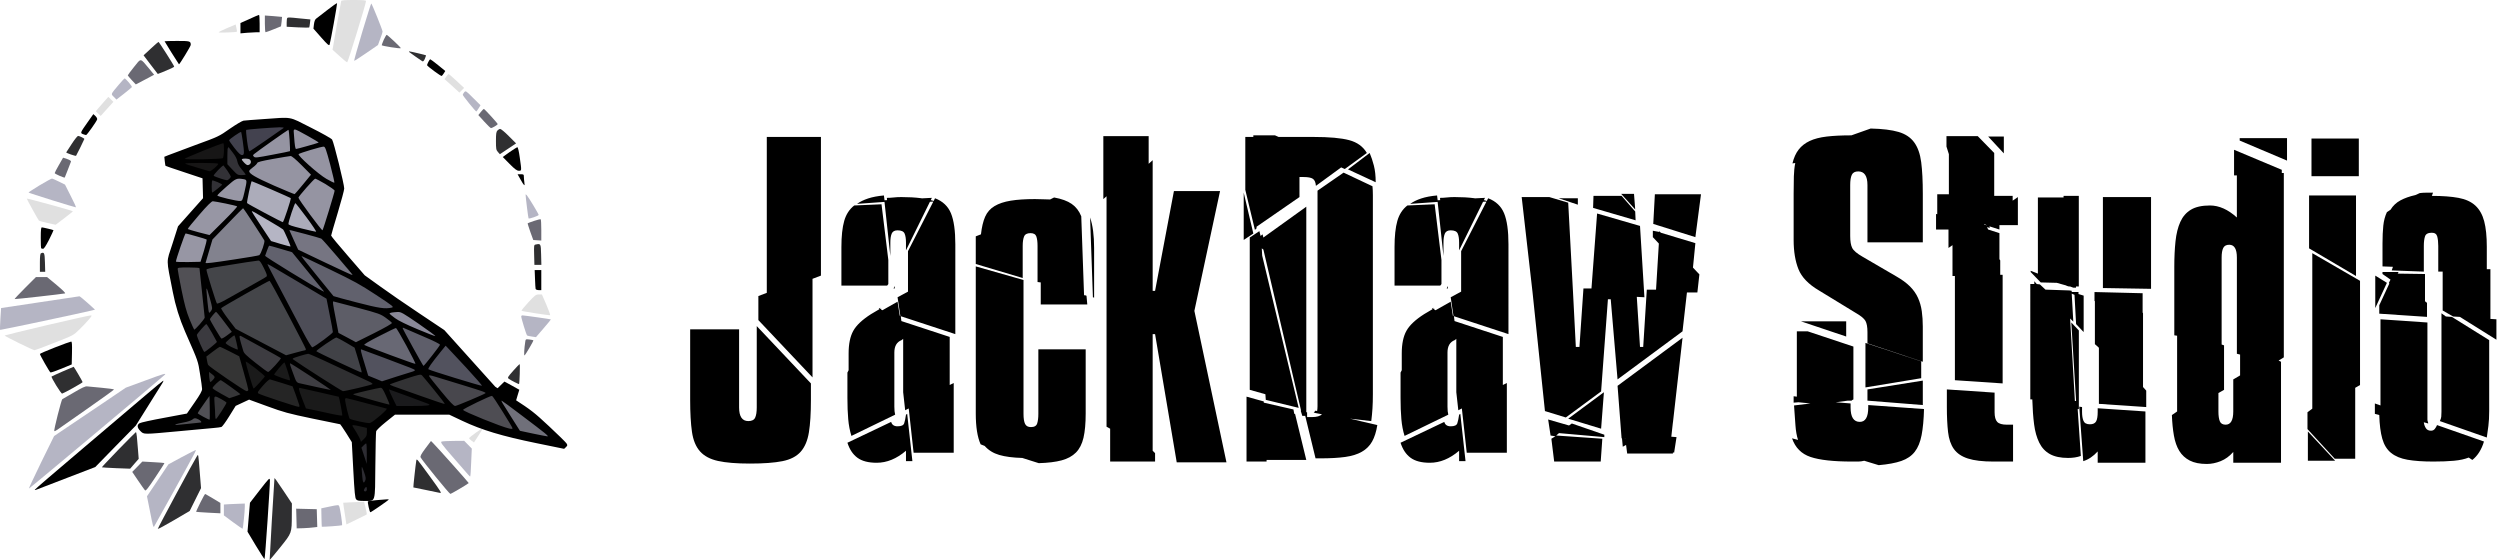
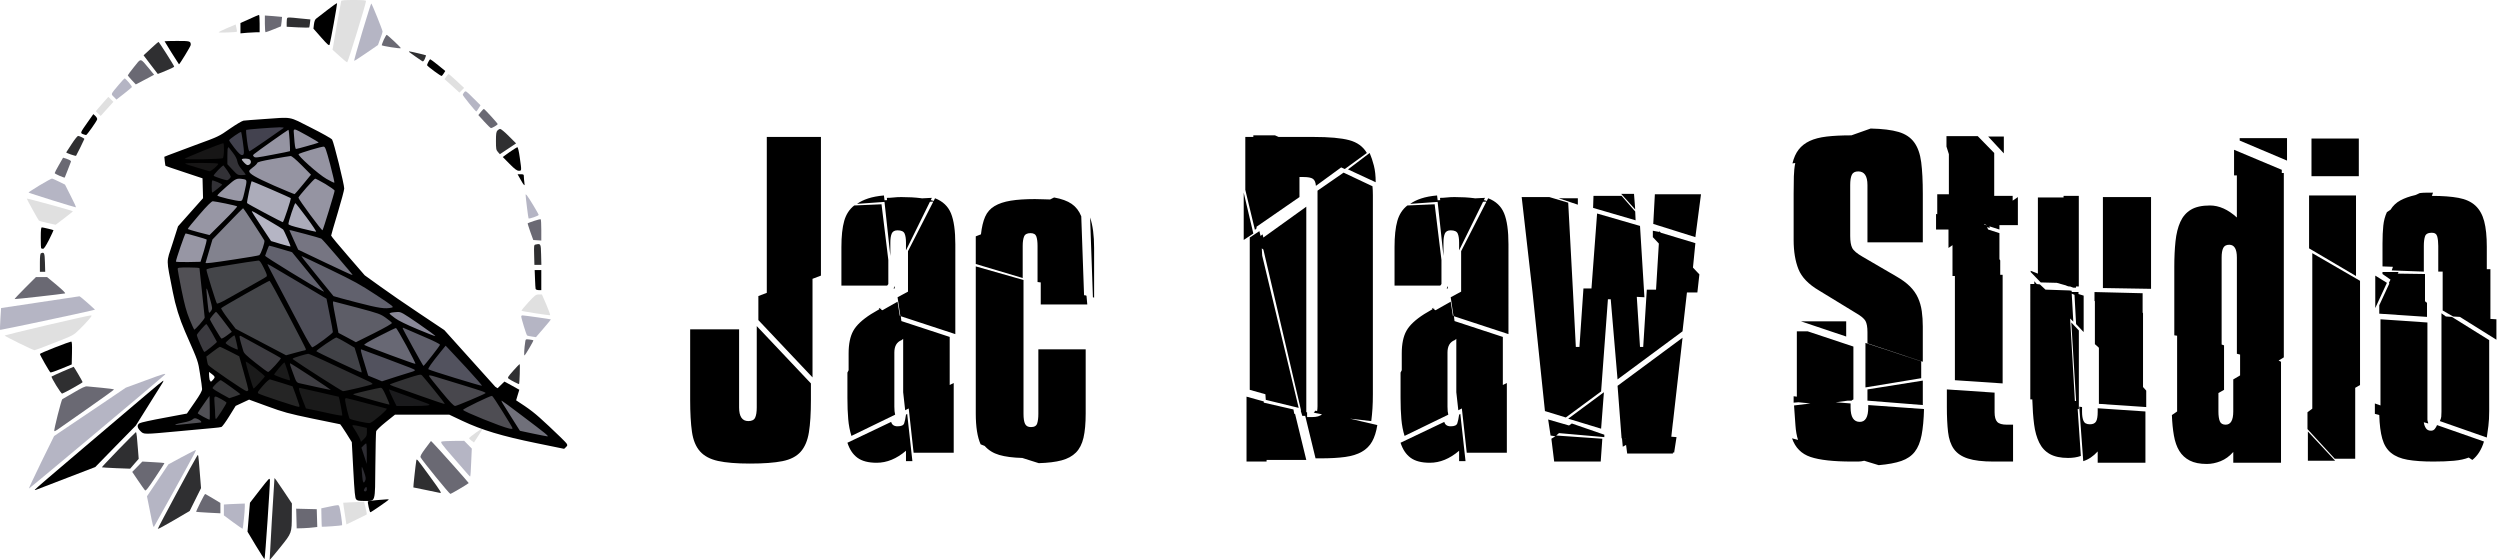
<svg xmlns="http://www.w3.org/2000/svg" version="1.1" id="Vrstva_1" x="0px" y="0px" width="3000px" height="672px" viewBox="0 0 3000 672" style="enable-background:new 0 0 3000 672;" xml:space="preserve">
  <style type="text/css">
	.st0{fill:#E0E0E0;}
	.st1{fill:#B5B5C4;}
	.st2{fill:#6A6973;}
	.st3{fill:#2F2F31;}
	.st4{fill:#43424F;}
	.st5{fill:#9594A2;}
	.st6{fill:#41414D;}
	.st7{fill:#171616;}
	.st8{fill:#323136;}
	.st9{fill:#B6B6BF;}
	.st10{fill:#9897A5;}
	.st11{fill:#ACACBA;}
	.st12{fill:#9796A4;}
	.st13{fill:#82828E;}
	.st14{fill:#767582;}
	.st15{fill:#61616D;}
	.st16{fill:#5D5D67;}
	.st17{fill:#444549;}
	.st18{fill:#515055;}
	.st19{fill:#4D4D57;}
	.st20{fill:#49484D;}
	.st21{fill:#898898;}
	.st22{fill:#3B3A3F;}
	.st23{fill:#686874;}
	.st24{fill:#5E5E6A;}
	.st25{fill:#323234;}
	.st26{fill:#3D3C41;}
	.st27{fill:#414247;}
	.st28{fill:#343434;}
	.st29{fill:#52525E;}
	.st30{fill:#1A1A1A;}
	.st31{fill:#3E3D42;}
	.st32{fill:#363638;}
	.st33{fill:#48474D;}
	.st34{fill:#252525;}
	.st35{fill:#2E2E2E;}
	.st36{fill:#1A1A1C;}
	.st37{fill:#4E4D53;}
	.st38{fill:#70707A;}
	.st39{fill:#2D2C32;}
</style>
  <g id="JackDaw">
    <g id="POZADÍ">
	</g>
    <g transform="translate(0,1080) scale(0.1,-0.1)">
      <path class="st0" d="M4094.01,10787.46c-2.09-7.32-26.16-142.18-54.41-298.99l-49.18-285.4l82.67-75.27    c45-41.82,86.85-75.27,93.13-75.27c9.42,0,224.98,701.48,226.02,734.93c0,9.41-36.62,12.54-146.5,12.54    C4136.92,10800,4097.15,10796.86,4094.01,10787.46z" />
      <path d="M3926.59,10678.73c-63.83-49.13-123.48-96.18-133.94-103.5c-11.51-8.36-20.93-32.41-25.11-65.86l-6.28-53.32l93.13-105.59    c75.34-85.72,94.18-101.41,100.46-86.77c10.46,27.18,93.13,485.08,89.99,496.58    C4042.74,10765.5,3989.37,10728.91,3926.59,10678.73z" />
      <path class="st1" d="M4347.25,10417.38c-56.51-188.18-99.41-343.95-97.32-347.08c3.14-2.09,68.02,39.73,145.45,93.04l140.22,96.18    l27.21,74.22c15.7,40.77,28.25,79.45,28.25,86.77c0,18.82-128.71,337.67-136.03,337.67    C4451.89,10758.18,4403.75,10604.51,4347.25,10417.38z" />
      <path d="M2993.19,10572.1l-107.78-48.09v-61.68v-62.73l80.57,7.32c43.95,3.14,95.22,6.27,115.1,6.27h34.53v104.54    c0,57.5-3.14,104.54-7.32,103.5C3103.07,10621.23,3051.79,10599.28,2993.19,10572.1z" />
      <path class="st2" d="M3178.41,10513.55c0-55.41,4.19-100.36,8.37-100.36c5.23,0,48.13,15.68,97.32,35.54l87.9,35.54l7.32,55.41    c3.14,31.36,6.28,57.5,5.23,57.5c-1.05,1.05-48.13,5.23-103.59,9.41l-102.55,7.32V10513.55z" />
      <path class="st3" d="M3447.33,10583.6c-4.19-3.14-7.32-28.23-7.32-55.41v-49.13l131.85-7.32c73.25-3.14,134.99-4.18,138.13-2.09    c2.09,3.14,7.32,26.14,9.42,51.23l5.23,46l-119.29,11.5C3466.17,10593.01,3456.75,10593.01,3447.33,10583.6z" />
      <path class="st0" d="M2726.36,10463.37c-56.51-24.04-102.55-47.04-102.55-51.23c0-7.32,210.33,0,218.7,7.32    c2.09,2.09,0,21.95-5.23,44.95l-9.42,41.82L2726.36,10463.37z" />
      <path class="st2" d="M4605.71,10324.33c-13.6-32.41-25.11-61.68-25.11-66.91c0-8.36,220.79-43.91,229.16-35.54    c6.28,4.18-158.01,158.91-169.52,159.95C4636.05,10381.83,4620.36,10355.69,4605.71,10324.33z" />
      <path d="M1975.04,10304.47c0-4.18,164.29-266.58,172.66-275.99c5.23-5.23,141.27,217.45,141.27,232.08    c0,46-6.28,48.09-163.24,48.09C2043.05,10308.65,1975.04,10306.56,1975.04,10304.47z" />
      <path class="st3" d="M1809.71,10216.65l-86.85-80.5l84.76-111.86l85.81-111.86l54.41,20.91c93.13,37.64,142.31,60.63,142.31,67.95    c0,10.45-182.08,296.9-188.35,295.85C1898.65,10297.15,1857.84,10261.61,1809.71,10216.65z" />
      <path class="st3" d="M4911.26,10174.84c11.51-10.45,139.17-99.32,158.01-110.81c8.37-4.18,18.84,6.27,29.3,31.36    c8.37,20.91,14.65,39.73,13.6,40.77c-6.28,4.18-186.26,47.04-198.82,47.04C4906.03,10183.2,4904.98,10180.06,4911.26,10174.84z" />
      <path class="st2" d="M1608.79,9997.11c-41.86-52.27-75.34-97.22-75.34-101.41c0-3.14,21.97-29.27,48.13-57.5l48.13-51.23    l109.87,57.5l109.87,58.54l-62.78,76.32C1679.95,10106.88,1695.65,10105.84,1608.79,9997.11z" />
      <path d="M5140.42,10057.75c-8.37-16.73-15.7-34.5-15.7-39.73c0-11.5,166.38-133.81,175.8-129.63c4.19,2.09,15.7,16.73,25.11,31.36    l17.79,28.23l-86.85,71.09c-48.13,38.68-89.99,70.04-94.18,70.04C5159.26,10089.11,5149.84,10075.52,5140.42,10057.75z" />
      <path class="st0" d="M5355.98,9881.07l-21.97-30.32l89.99-80.5l88.94-81.54l28.25,28.23l28.25,28.23l-88.94,82.59    c-49.18,46-92.08,82.59-96.27,83.63C5380.05,9911.39,5367.49,9897.8,5355.98,9881.07z" />
      <path class="st1" d="M1425.67,9783.85c-100.46-119.18-96.27-109.77-59.65-146.36l31.39-32.41l89.99,70.04    c49.18,38.68,92.08,74.23,95.22,79.45c6.28,9.41-74.3,104.54-87.9,104.54C1491.6,9859.12,1460.2,9824.62,1425.67,9783.85z" />
      <path class="st1" d="M5571.54,9693.94c-9.42-10.46-17.79-25.09-17.79-32.41c0-11.5,152.78-199.68,162.19-199.68    c2.09,0,13.6,16.73,27.21,37.64l23.02,37.63l-88.94,87.82C5592.47,9710.67,5588.29,9712.76,5571.54,9693.94z" />
      <path class="st0" d="M1251.97,9584.17c-26.16-30.32-60.69-69-75.34-86.77l-27.21-32.41l29.3-28.23l29.3-28.23l76.39,84.68    l76.39,84.68l-30.35,30.32l-30.35,29.27L1251.97,9584.17z" />
      <path class="st2" d="M5770.36,9456.63l-30.35-37.64l70.11-77.36c38.72-42.86,75.34-78.41,81.62-78.41    c15.7,0,80.57,38.68,80.57,48.09c0,8.36-158.01,181.9-166.38,181.9C5802.8,9493.22,5786.06,9476.49,5770.36,9456.63z" />
      <path d="M1050.01,9331.18c-87.9-124.41-88.94-127.54-53.37-141.13c14.65-5.23,31.39-10.46,36.62-10.46    c10.46,0,126.62,164.13,132.89,188.18c2.09,9.41-7.32,27.18-20.93,39.73l-25.11,23L1050.01,9331.18z" />
      <path class="st3" d="M5969.18,9233.95c-14.65-15.68-17.79-41.82-17.79-125.45c0-94.09,2.09-108.72,24.07-132.77l23.02-26.14    l97.32,64.82l97.32,64.82l-86.85,86.77c-47.09,48.09-94.18,86.77-103.59,86.77C5993.25,9252.77,5978.6,9244.41,5969.18,9233.95z" />
      <path class="st3" d="M860.61,9072.96c-34.53-52.27-63.83-98.27-65.92-101.41c-2.09-7.32,111.97-47.04,118.24-40.77    c5.23,6.27,99.41,196.54,99.41,201.77c0,7.32-59.65,36.59-75.34,36.59C929.68,9169.14,895.14,9126.28,860.61,9072.96z" />
      <path d="M6114.63,8974.69l-81.62-58.54l81.62-82.59c62.78-63.77,88.94-82.59,110.92-82.59c35.58,0,34.53-3.14,11.51,159.95    c-9.42,71.09-21.97,122.31-28.25,122.31S6160.67,9006.05,6114.63,8974.69z" />
      <path class="st2" d="M706.79,8819.97c-28.25-48.09-50.23-92-50.23-97.22c0-9.41,115.1-59.59,120.34-53.32    c1.05,2.09,17.79,42.86,36.62,92c18.84,49.13,35.58,94.09,38.72,100.36c2.09,7.32-16.74,19.86-45,29.27    c-27.21,9.41-50.23,16.73-50.23,16.73C755.97,8907.78,734,8868.06,706.79,8819.97z" />
      <path d="M6244.38,8649.56c46.04-82.59,56.51-90.95,48.13-39.73c-3.14,23-6.28,54.36-6.28,71.09c0,25.09-3.14,28.23-37.67,28.23    h-37.67L6244.38,8649.56z" />
      <path class="st1" d="M475.53,8576.38c-73.25-44.95-132.89-83.63-132.89-86.77c0-5.23,552.5-177.72,568.2-177.72    c4.19,0-23.02,61.68-61.74,135.91l-69.06,136.95l-72.2,35.54c-39.76,19.86-77.43,36.59-84.76,36.59    C615.75,8656.88,549.83,8620.29,475.53,8576.38z" />
      <path class="st1" d="M6307.17,8463.48c1.05-33.45,31.39-280.17,35.58-284.36c7.32-8.36,121.38,31.36,121.38,41.82    c0,11.5-122.43,214.31-143.36,237.31C6313.45,8466.61,6307.17,8468.7,6307.17,8463.48z" />
      <path class="st0" d="M321.71,8416.43c0-8.36,133.94-250.9,145.45-263.45c3.14-4.18,50.23-16.73,103.59-29.27l97.32-20.91    l104.64,79.45c57.55,43.91,103.59,80.5,101.5,82.59C864.8,8274.25,321.71,8422.71,321.71,8416.43z" />
      <path class="st2" d="M6407.62,8148.8c-39.76-13.59-74.29-26.14-75.34-28.23c-2.09-2.09,12.56-48.09,31.39-102.45l35.58-98.27    l48.13-3.14l48.13-3.14v125.45c0,69-3.14,127.54-7.33,129.63C6482.97,8170.76,6447.39,8162.39,6407.62,8148.8z" />
      <path d="M489.14,7945.99c0-69,2.09-125.45,4.19-125.45c2.09,0,11.51-3.14,19.88-6.27c11.51-4.18,31.39,24.04,74.29,106.63    c31.39,62.73,55.46,115,54.41,117.09c-5.23,4.18-122.43,32.41-139.17,33.45C492.28,8071.44,489.14,8040.08,489.14,7945.99z" />
      <path class="st3" d="M6427.51,7865.49c-19.88-3.14-20.93-10.45-17.79-123.36l3.14-120.22h41.86h41.86l-3.14,123.36    C6490.29,7878.04,6489.24,7879.08,6427.51,7865.49z" />
      <path class="st3" d="M492.28,7760.95c-9.42-3.14-13.6-36.59-13.6-113.95v-108.72h31.39h32.44l-3.14,111.86    C536.23,7765.13,530.99,7777.68,492.28,7760.95z" />
      <path d="M6420.18,7452.55c2.09-59.59,5.23-113.95,7.33-120.22c3.14-7.32,18.84-13.59,36.62-13.59h31.39v120.22v120.22h-39.76H6416    L6420.18,7452.55z" />
      <path class="st2" d="M300.78,7344.87c-71.16-71.09-127.66-131.72-125.57-133.81c4.19-3.14,558.78,58.54,604.82,67.95    c10.46,2.09-24.07,36.59-99.41,100.36l-116.15,96.18H497.5h-65.92L300.78,7344.87z" />
      <path class="st0" d="M6339.61,7171.33c-48.13-51.23-84.76-97.22-80.57-100.36c6.28-7.32,330.67-57.5,342.18-53.32    c4.19,2.09-15.7,58.54-45,126.5l-53.37,122.31h-37.67C6430.65,7266.47,6419.13,7257.06,6339.61,7171.33z" />
      <path class="st1" d="M478.67,7173.42l-465.65-70.04l-8.37-128.59c-4.19-71.09-6.28-131.72-3.14-133.81    c3.14-3.14,1011.88,210.13,1103.96,234.18l34.53,9.41l-88.94,80.5c-49.18,43.91-93.13,79.45-97.32,79.45    C948.51,7243.47,735.04,7212.1,478.67,7173.42z" />
      <path class="st0" d="M560.29,6897.43c-274.16-64.82-501.23-120.22-504.37-123.36c-6.28-6.27,340.08-176.68,358.92-176.68    c6.28,0,113.01,39.73,238.58,89.91c228.12,88.86,228.12,88.86,299.27,158.9c39.76,38.68,91.04,92,114.06,120.22    c38.72,46,39.76,49.13,16.74,48.09C1070.94,7014.52,834.45,6961.2,560.29,6897.43z" />
      <path class="st1" d="M6254.85,7003.02c0-23,60.69-219.54,70.11-227.9c4.19-4.18,30.35-10.45,57.55-13.59l49.18-7.32l91.04,105.59    c50.23,57.5,88.94,105.59,86.85,107.68c-4.19,3.14-321.25,48.09-341.13,48.09C6261.13,7015.56,6254.85,7009.29,6254.85,7003.02z" />
      <path class="st2" d="M6302.98,6698.8c-12.56-80.5-16.74-164.13-9.42-164.13c9.42,1.05,111.97,176.68,106.73,181.9    c-2.09,2.09-24.07,6.27-48.13,9.41C6309.26,6731.21,6307.17,6730.16,6302.98,6698.8z" />
      <path d="M659.7,6630.85c-99.41-38.68-181.03-74.23-181.03-78.41c0-12.54,115.1-215.36,126.62-221.63    c4.19-3.14,63.83,16.73,131.85,44.95l123.48,51.23l3.14,136.95c2.09,106.63,0,138-10.46,136.95    C845.96,6700.89,758.06,6669.53,659.7,6630.85z" />
      <path class="st3" d="M6157.53,6349.63c-65.92-75.27-70.11-81.54-52.32-95.13c25.11-18.82,119.29-66.91,123.48-62.73    c6.28,7.32,13.6,238.36,7.33,238.36C6231.83,6430.13,6196.25,6393.54,6157.53,6349.63z" />
      <path class="st3" d="M753.88,6343.36c-70.11-30.32-130.8-58.54-134.99-61.68c-8.37-9.41,114.06-208.04,126.62-204.9    c26.16,7.32,245.91,129.63,245.91,138c0,7.32-103.59,183.99-107.78,183.99C882.59,6397.72,823.99,6373.67,753.88,6343.36z" />
      <path class="st1" d="M1734.36,6230.45l-224.98-82.59l-282.53-191.31c-154.87-104.54-348.45-235.22-430.07-289.58l-147.54-99.32    l-153.82-312.58c-83.71-172.5-150.68-314.67-148.59-317.81c4.19-3.14,1564.38,1303.64,1628.21,1363.23    C2003.29,6327.67,1965.62,6316.17,1734.36,6230.45z" />
      <path d="M1750.06,6060.05c-108.83-93.04-453.09-384.72-763.88-648.16c-310.78-263.45-567.15-482.99-568.2-488.21    c-2.09-6.27,6.28-5.23,20.93,1.05c12.56,5.23,176.84,69,364.15,140.09l340.08,130.68l242.77,248.81l243.81,248.81l153.82,245.67    c84.76,134.86,160.1,256.13,168.47,269.72c8.37,12.54,10.46,23,6.28,23C1953.06,6230.45,1859.93,6154.13,1750.06,6060.05z" />
      <path d="M5962.9,6133.23l-87.9-87.82l46.04-29.27c25.11-15.68,84.76-53.32,132.89-84.68c47.09-30.32,89.99-55.41,95.22-55.41    c4.19,0,18.84,34.5,31.39,76.32c12.56,40.77,28.25,96.18,36.62,123.36l14.65,47.04l-87.9,49.14    c-48.13,27.18-88.94,49.13-91.04,49.13C6051.85,6221.04,6011.04,6181.31,5962.9,6133.23z" />
      <path class="st2" d="M886.77,6090.36c-72.2-42.86-134.99-79.45-139.17-80.5c-10.46-4.18-104.64-375.31-96.27-382.62    c3.14-3.14,18.84,3.14,34.53,14.64s175.8,123.36,355.78,248.81c178.94,125.45,326.48,231.04,326.48,235.22    s-66.97,13.59-148.59,20.91c-82.67,7.32-161.15,14.64-175.8,16.73C1024.9,6166.68,979.9,6145.77,886.77,6090.36z" />
      <path class="st0" d="M5710.72,5608.42c-42.9-31.36-79.53-60.63-81.62-64.82c-1.05-5.23,11.51-18.82,28.25-31.36l30.35-21.95    l54.41,83.63c30.35,46,53.37,84.68,51.27,86.77C5791.29,5662.78,5753.62,5639.79,5710.72,5608.42z" />
      <path class="st3" d="M1421.49,5404.56c-110.92-115-200.91-210.13-198.82-212.22c2.09-2.09,79.53-6.27,171.61-10.45l167.43-6.27    l51.27,59.59l51.27,58.54l-7.32,95.13c-11.51,156.81-18.84,225.81-26.16,225.81C1627.63,5613.65,1533.45,5519.56,1421.49,5404.56z    " />
      <path class="st2" d="M5104.85,5419.2c-50.23-67.95-63.83-93.04-57.55-107.68c17.79-36.59,344.27-438.03,356.83-438.03    c9.42-1.05,193.59,107.68,220.79,129.63c3.14,2.09-375.66,427.58-425.89,477.76l-27.21,27.18L5104.85,5419.2z" />
      <path class="st1" d="M5298.43,5500.74c-15.7-6.27,3.14-33.45,129.75-178.77c213.47-246.72,210.33-242.54,214.51-238.36    c3.14,2.09,8.37,78.41,11.51,169.36l7.32,164.13l-46.04,47.04l-45,46l-126.62-1.05    C5374.82,5509.11,5309.94,5504.93,5298.43,5500.74z" />
      <path class="st1" d="M2183.27,5315.7l-162.19-87.82l-128.71-192.36l-128.71-191.31l33.48-166.22    c38.72-198.63,41.86-206.99,52.32-196.54c7.32,8.36,442.63,796.61,485.53,880.25c10.46,19.86,16.74,36.59,14.65,38.68    C2347.56,5401.43,2273.26,5363.79,2183.27,5315.7z" />
      <path class="st3" d="M2361.16,5321.98c-37.67-57.5-469.84-861.43-467.74-868.75c2.09-4.18,88.94,42.86,192.54,103.5l190.45,111.86    l68.02,136.95l68.02,136.95l-14.65,181.9C2377.91,5371.11,2381.04,5353.34,2361.16,5321.98z" />
      <path class="st3" d="M4994.97,5268.66c-6.28-31.36-37.67-316.76-34.53-317.81c1.05-1.05,68.02-14.64,148.59-30.32    c80.57-15.68,155.91-31.36,166.38-34.5c30.35-8.36,20.93,7.32-124.52,206.99C4990.79,5311.52,5001.25,5298.98,4994.97,5268.66z" />
      <path class="st2" d="M1647.51,5198.62l-60.69-61.68l70.11-103.5c38.72-56.45,75.34-109.77,82.67-117.09    c9.42-10.45,35.58,21.95,124.52,155.77c61.74,92,110.92,169.36,108.83,171.45c-2.09,2.09-61.74,6.27-133.94,10.45l-130.8,7.32    L1647.51,5198.62z" />
      <path d="M3117.72,4919.49l-118.24-152.63l-14.65-173.54l-14.65-173.54l99.41-166.22c55.46-92,102.55-164.13,104.64-162.04    c7.32,6.27,68.02,906.38,64.88,946.11C3235.96,5070.03,3231.77,5065.85,3117.72,4919.49z" />
      <path class="st3" d="M3293.51,5060.62c-6.28-66.91-59.65-978.52-57.55-980.61c1.05-1.05,58.6,66.91,126.62,151.59    c141.27,176.68,138.13,168.31,139.17,387.85l1.05,139.04l-95.22,143.22C3313.39,5042.85,3293.51,5068.98,3293.51,5060.62z" />
      <path class="st2" d="M2403.02,4766.86c-28.25-58.54-51.27-106.63-49.18-108.72c2.09-1.05,68.02-6.27,147.54-10.45l143.36-7.32    v62.73v61.68l-89.99,54.36c-49.18,29.27-91.04,53.32-94.18,53.32C2458.48,4872.44,2432.32,4825.4,2403.02,4766.86z" />
      <path d="M4518.86,4798.22c-54.41-5.23-100.46-11.5-103.59-13.59c-7.32-8.36,19.88-131.72,29.3-131.72s219.75,145.31,219.75,151.59    C4664.31,4810.76,4651.75,4809.72,4518.86,4798.22z" />
      <path class="st0" d="M4190.28,4771.04l-72.2-4.18l7.32-54.36c4.19-30.32,12.56-88.86,19.88-129.63l11.51-76.32l120.34,58.54    c65.92,31.36,121.38,59.59,123.48,61.68c3.14,2.09-3.14,37.64-13.6,78.41l-17.79,73.18l-54.41-2.09    C4285.51,4775.22,4229,4772.08,4190.28,4771.04z" />
      <path class="st1" d="M2752.52,4750.13l-65.92-4.18v-64.82v-65.86l109.87-81.54c60.69-44.95,113.01-80.5,115.1-78.41    c5.23,6.27,26.16,211.18,26.16,261.36v40.77l-59.65-2.09C2844.6,4754.31,2788.1,4752.22,2752.52,4750.13z" />
      <path class="st1" d="M3959.03,4721.9l-103.59-21.95l2.09-109.77c1.05-59.59,3.14-109.77,4.19-110.81    c6.28-4.18,236.49,12.54,242.77,17.77c6.28,7.32-21.97,201.77-34.53,229.99C4063.67,4741.77,4053.21,4741.77,3959.03,4721.9z" />
      <path class="st2" d="M3557.21,4577.63l3.14-118.13l78.48,2.09c42.9,2.09,98.36,5.23,123.48,9.41l45,5.23l-3.14,106.63    l-3.14,106.63l-123.48,3.14l-123.48,3.14L3557.21,4577.63z" />
    </g>
    <g transform="translate(0,1080) scale(0.1,-0.1)">
      <path class="st4" d="M3302.15,9325.29c-38.59-1.81-140.46-14.49-228.45-27.17l-158.99-21.73l7.72-54.33    c4.63-30.79,12.35-105.05,18.52-164.82c12.06-118.09,36.54-129.57,121.8-55.92c54.02,47.09,198.19,121.16,281.54,188.18    c81.81,68.82,127.65,98.29,127.65,139.42C3471.94,9337.97,3441.07,9337.97,3302.15,9325.29z" />
      <path class="st5" d="M3514.99,9144.52c6.71-80.42,13.42-149.12,15.09-150.79c5.03-6.7,320.32,82.1,333.74,93.83    c6.71,6.7-70.44,56.97-174.42,108.91l-186.16,95.5L3514.99,9144.52z" />
      <path class="st5" d="M3389.89,9229.11c-321.12-255.58-375.06-269.83-375.06-289.97c0-12.39,41.31-70.15,47.92-63.95    c17.18,10.84,241.25,42.27,358.86,63.95l95.39,23.32l-1.32,160.51c0,52.67-3.96,120.82-9.25,151.8l-16.83,25.65L3389.89,9229.11z" />
      <path class="st6" d="M2846.32,9225.4c-17.3-11-50.32-31.42-75.48-47.13l-50.1-49.18l70.93-107.96    c100.65-128.83,164.43-124.01,150.28-56.45c-4.72,26.71-8.71,98.04-15,164.03c-6.29,67.56-35.03,118.69-39.74,117.12    C2882.49,9245.82,2863.62,9236.4,2846.32,9225.4z" />
      <path class="st7" d="M2426.73,9000.98c-138.31-52.64-261.8-101.99-274.97-110.21c-13.17-6.58,100.44-14.8,253.56-14.8l276.61-1.64    l9.88,49.35c13.17,69.09,11.53,176.01-1.65,174.37C2681.94,9098.04,2563.39,9053.62,2426.73,9000.98z" />
      <path class="st5" d="M3838.2,9049.49c-27.41-7.21-108.19-31.71-177.43-51.88l-126.94-37.47l148.58-148.44    c102.42-102.32,183.2-168.61,261.09-214.73c63.47-36.03,116.84-63.41,118.29-60.53c5.77,4.32-40.39,178.7-111.07,417.93    c-18.75,61.97-38.95,110.97-47.6,110.97C3895.9,9063.9,3865.61,9056.7,3838.2,9049.49z" />
      <path class="st8" d="M2721.13,8945.21c-6.33-110.28-18.46-111.12,53.15-192.48c49.14-54.71,104.11-69.83,130.78-72.63l73.43,18.6    l-51.54,68.89c-29.48,43.48-62.47,91.31-62.47,106.74c0,29.46-42.23,86.24-94.18,150.77l-41.86,34.66L2721.13,8945.21z" />
      <path class="st5" d="M3270.14,8916.94l-191.05-36.83l-61.63-60.51c-89.98-92.07-108.26-103.17,281.23-283.38    c131.89-61.82,253.71-92.81,261.1-91.5c6.16,0,40.68,36.83,73.95,80.24c34.51,44.72,78.89,101.28,98.61,126.27l38.21,44.72    l-120.79,130.22c-97.37,105.23-126.96,130.22-154.07,128.9C3475.98,8953.77,3374.91,8936.67,3270.14,8916.94z" />
      <path class="st9" d="M2893.23,8911.07c-60.14-24.74,1.96-101.89,86.86-101.89c35.38,0,67.22,24.74,67.22,53.01    C3047.31,8915.21,2978.14,8946.41,2893.23,8911.07z" />
      <path class="st7" d="M2160.74,8843.46c3.92-1.96,88.25-31.35,188.26-60.73l178.45-54.86l66.67,47.02l73.1,70.17l-92.21,12.73    C2471.08,8871.5,2147.01,8855.21,2160.74,8843.46z" />
      <path class="st8" d="M2590.94,8763.91l-71.08-64.09l109.68-51.09c91.89-31.18,113.97-19.93,134.78-2.61    c19.07,19.05,31.88,44.74-14.93,110.56c-32.94,43.3-78.69,71.31-82.16,71.31C2665.49,8828,2630.82,8798.55,2590.94,8763.91z" />
      <path class="st10" d="M2700.91,8568.51c-72.23-62.26-115.38-125.13-108.3-132.2c9.91-9.9,277.58-69.33,311.57-69.33    c7.08,0,26.91,65.08,45.32,142.91c35.41,161.3,33.99,168.37-55.23,166.96C2853.2,8676.84,2811.38,8664.73,2700.91,8568.51z" />
      <path class="st5" d="M3697.81,8591.02c-141.6-165.91-137.74-160.76-121.01-192.91c9.01-16.72,48.92-73.31,88.82-126.04    c39.91-52.73,81.1-110.6,91.4-128.61c24.46-45.01,106.85-153.04,115.86-154.33c3.86,0,20.6,45.01,36.04,100.31    c16.73,54.02,52.78,173.62,79.81,264.94c28.32,90.03,48.92,171.05,46.34,180.05c-5.15,11.57-248.45,151.76-257.46,147.9    C3776.34,8682.33,3740.29,8641.18,3697.81,8591.02z" />
      <path class="st8" d="M2528.77,8557.66c0-85.52,5.35-93.54,48.15-69.48c26.75,13.36,64.2,45.43,82.92,66.81    c26.75,32.07,24.07,45.43-21.4,66.81C2550.17,8669.9,2528.77,8656.54,2528.77,8557.66z" />
      <path class="st11" d="M2957.94,8494.42c-16.9-77.92-27.3-144.15-23.4-148.05c23.4-23.38,484.85-251.94,491.35-244.14    c10.4,11.69,105.29,293.49,100.09,296.09c-1.3,1.3-19.77,41.4-58.77,58.28c-39,15.58-133.6,53.39-205.1,87.16    c-71.49,33.76-163.96,77.93-200.36,92.22h-73.92L2957.94,8494.42z" />
      <path class="st12" d="M2466.85,8335.77c-40.92-47.27-109.67-124.04-160.82-180.25l-87.12-117.3l124.04-35.77    c69.05-19.16,160.38-45.01,170.61-45.01s101.61,82.63,202.62,183.55l158.71,193.61l-49.87,14.05    c-26.85,6.39-89.51,21.72-139.38,33.22c-48.59,10.22-98.46,23-109.97,26.83C2561.6,8412.53,2516.72,8393.26,2466.85,8335.77z" />
      <path class="st11" d="M3517.71,8353.2c-25.66-67.46-75.63-222.63-75.63-236.13c0-8.1,48.7-46.36,139.19-70.65    s199.8-37.3,211.96-41.34c10.8-4.05,9.73,61.27-37.54,124.69c-48.62,62.07-99.87,123.73-112.02,142.62    c-12.16,18.89-48.5,58.63-67.41,80.22C3550.6,8383.64,3523.12,8369.39,3517.71,8353.2z" />
      <path class="st13" d="M2727.39,8126.37l-199.52-204.34l-48.94-151.69c-27.61-83.99-47.68-154.2-45.17-156.71    c7.53-6.27,662.55,82.74,696.43,95.28c18.82,6.27,41.41,40.12,66.51,95.28l16.89,85.91l-30.69,74.56    c-28.86,41.37-95.37,137.9-146.81,213.12c-51.45,76.47-120.91,154.24-124.67,158C2907.64,8340.78,2837.82,8239.19,2727.39,8126.37    z" />
      <path class="st1" d="M2999.03,8274.36c33.55-56.83,158.22-274.35,203.44-334.1s82.96-52.14,196.73-88.57    c70.02-21.86,129.82-37.89,132.74-33.52c11.67,10.2-96.27,218.59-123.99,239c-13.13,10.2-94.81,58.29-183.79,107.84    c-87.52,51.01-176.5,102.01-196.92,113.67C2996.61,8299.09,2987.36,8293.31,2999.03,8274.36z" />
      <path class="st14" d="M3486.21,7930.93l62.29-125.35l323.98-163.46c186.76-90.59,349.16-169.01,364.04-174.41    c23.01-8.11,23.01-6.76,6.77,17.58c-51.43,70.31-325.16,429.14-361.7,461.59c-27.07,22.98-146.27,55.74-335.73,100.36    c-66.31,16.22-111.72,33.73-103.78,6.52C3460.94,7989.13,3471.86,7999.18,3486.21,7930.93z" />
      <path class="st12" d="M2186.35,7979.29c-8.24-33.38-90.68-297.85-103.05-326.09c-5.5-15.41,21.98-17.97,158.01-17.97h163.5    l45.34,118.11c65.95,178.45,67.32,175.88-54.96,210.55c-56.33,16.69-125.03,33.38-152.51,37.23    C2198.72,8008.82,2191.85,8006.25,2186.35,7979.29z" />
      <path class="st15" d="M3186.78,7808.22c-16.27-39.01-31.26-72.01-24.75-81.76c4.88-9.75,38.75-46.34,74.54-64.22    c35.79-17.88,24.26-4.39,107.24-56.41c81.35-50.39,188.73-117.03,237.54-147.92c48.81-29.26,152.94-92.65,231.03-141.41    c78.1-47.14,146.43-86.15,151.31-86.15c6.51,0-6.51,21.13-27.66,47.14c-471.83,586.79-360.25,494.9-561.99,564.79    c-91.11,30.88-134,39.88-147.01,39.88C3215.63,7882.17,3201.42,7848.85,3186.78,7808.22z" />
      <path class="st15" d="M3543.63,7778.32c5.5-8.24,45.38-59.08,86.64-112.66c247.53-314.62,339.35-441.12,353.1-441.12    c9.63,0,124.22-30.06,271.37-71.28c342.42-97.55,375.89-80.91,458.41-72.66c55.01,6.87,56.16,26.21,35.54,37.2    c-15.13,8.24-69.14,57.38-209.41,148.06c-235.16,153.88-468.94,278.9-856.75,460.26    C3601.39,7764.58,3538.13,7787.94,3543.63,7778.32z" />
      <path class="st16" d="M3953.1,7200.06c2.61-14.36,22.22-109.67,41.82-210.2c19.6-100.53,39.21-184.09,44.43-186.7    c3.92-1.31,56.19-31.33,116.31-67.89l109.77-63.98l253.53,125.34c139.83,69.2,253.53,130.56,253.53,135.78    c0,5.22-32.67,31.33-73.18,57.45c-74.49,49.61-250.91,108.37-608.99,201.06C3946.56,7228.78,3946.56,7228.78,3953.1,7200.06z" />
      <path class="st17" d="M3089.55,7706.6c-13.19-5.99-151.14-29.96-305.88-53.93c-356.26-55.13-339.47-51.53-332.27-76.7    c2.4-10.79,31.19-104.26,62.38-206.13c31.19-101.86,79.33-255.65,81.73-262.84c2.4-10.79,25.92,13.37,72.7,40.94    c115.16,65.91,389.95,219.7,403.14,224.49c7.2,2.4,40.39,18.9,87.17,48.86l68.5,26.41l-36.7,176.2    C3143.53,7717.39,3135.14,7724.58,3089.55,7706.6z" />
      <path class="st18" d="M2113.71,7606.14c-36.67-3.56-48.89-10.68-42.78-21.35c4.58-9.49,18.33-72.37,32.08-141.18    c44.3-232.53,82.5-353.54,154.3-486.42c39.72-72.37,73.33-132.87,74.86-135.25c3.06-2.37,36.67,21.35,74.86,53.39l70.28,56.95    l-6.11,106.77c-4.58,75.93-43.74,497.15-62.07,574.26C2409.13,7616.87,2171.77,7610.88,2113.71,7606.14z" />
      <path class="st19" d="M3162.03,7693.99c20.76-42.61,270.34-578.8,339.09-691.25c46.7-79.3,118.05-200.04,156.97-269.87    s77.84-126.65,85.62-126.65c14.27,0,232.21,131.38,262.05,158.61c15.57,13.02,14.27,30.77-2.59,108.9    c-10.38,52.08-25.95,136.12-33.73,188.2c-24.65,168.08-14.36,159.5-167.44,237.62c-76.54,37.88-135.92,80.76-163.16,97.33    c-27.24,17.75-64.59,53.35-93.13,66.37c-27.24,13.02-117.4,77.98-183.56,115.86C3223.33,7658.4,3155.54,7708.19,3162.03,7693.99z" />
      <path class="st17" d="M3154.87,7426.81c-39.45-23.89-98.03-60.91-131.51-82.41c-32.28-21.5-81.29-48.97-107.6-62.11    s-104.01-57.33-173.35-99.13s-126.72-77.64-129.12-78.83c-1.2,0,38.26-58.52,89.66-126.6c92.05-124.22,95.64-127.8,206.82-183.94    c62.17-32.25,217.58-112.27,344.31-177.96l187.09-104.37l147.95,41.81c62.17,15.53,112.22,27.77,112.22,32.54    c0,9.56-283.48,566.3-334.88,657.07c-16.74,29.86-51.41,93.16-76.51,140.94c-26.3,46.58-51.41,86-54.99,86    C3230.18,7468.61,3194.32,7449.5,3154.87,7426.81z" />
      <path class="st18" d="M2456.39,7230.35c-4.76-114.02,31.34-211.78,55.12-211.78c57.07,0,57.07,175.79,0,308.82    C2478.21,7398.65,2456.39,7382.38,2456.39,7230.35z" />
      <path class="st20" d="M2529.63,7025.14l-38.38-46.22l60.58-122.52c53.23-75.25,100.95-141.64,106.46-144.59    c12.85-10.33,146.05,71.29,146.05,87.52c0,5.9,12.33,41.03,1.32,45.46c-9.18,4.43-42.01,48.79-104.42,119.61l-103.1,122.87    L2529.63,7025.14z" />
      <path class="st21" d="M4646.88,7072.17c-29.84-11.93-25-43.57,44.63-89.29c71.62-47.7,564.15-250.59,595.98-250.59    c15.92,0-278.53,212.67-405.85,294.17C4782.17,7088.07,4720.49,7101.98,4646.88,7072.17z" />
      <path class="st22" d="M2391.95,6867.99c-25.11-27.18-60.8-64.49-60.8-68.67c0-8.36,105.8-256.29,111.03-262.57    c5.23-5.23,194.3,147.4,194.3,156.81c0,7.32-162.36,252.36-166.54,252.36C2469.93,6945.93,2416.02,6894.13,2391.95,6867.99z" />
      <path class="st23" d="M4548.51,6774.79c-109.19-56.56-202.2-106.39-206.25-110.43c-2.7-4.04,43.14-28.28,105.14-52.52    c60.66-24.24,134.8-55.22,164.46-68.68c29.66-12.12,102.45-37.71,161.76-56.56c59.31-17.51,140.19-45.79,179.28-61.95    c37.74-14.81,70.1-24.24,70.1-20.2c0,5.39-41.79,84.84-93.01,179.12c-51.22,92.92-107.84,197.97-124.02,234.33    c-17.52,35.02-37.74,63.3-44.48,61.95C4753.4,6878.49,4657.69,6831.35,4548.51,6774.79z" />
      <path class="st24" d="M4829.47,6832.29c27.13-45.64,49.97-89.86,49.97-95.56c0-19.97,192.73-348.02,202.73-345.17    c12.85,5.71,225.57,272.43,225.57,283.84c0,5.71-34.26,22.82-74.24,38.51c-41.4,15.69-117.07,47.07-168.46,71.32    c-107.07,48.5-259.83,118.38-275.54,126.94C4783.78,6915.02,4802.34,6879.36,4829.47,6832.29z" />
      <path class="st25" d="M2746.36,6745.88l-68.82-71.21l103.23-54.02l103.23-51.57l-17.21,81.03    C2827.47,6822,2822.56,6826.91,2746.36,6745.88z" />
      <path class="st26" d="M2852.79,6801.69c3.81-11.43,4.77-48.87,13.67-90.79c20.34-97.82,21.97-156.27,81.73-199.46    c43.23-30.49,217.1-173.71,261.6-208.01c8.9-7.62,80.03,63.69,129.62,120.85l56.32,94.11l-148.77,81.3    c-81.38,43.19-197.09,104.17-256.85,134.66c-58.49,30.49-115.71,62.25-125.88,71.14    C2848.98,6818.21,2846.44,6816.94,2852.79,6801.69z" />
      <path class="st27" d="M3953.84,6742.76c-34.27-20.54-91.83-62.99-130.21-94.49c-64.42-56.14-65.79-58.88-39.75-78.05    c15.08-12.32,61.68-34.23,102.8-49.3c41.12-16.43,124.73-54.77,185.04-84.9s156.25-75.31,212.45-99.96l102.8-43.82l-56.2,171.17    l-54.83,171.17l-126.1,73.95c-69.9,39.71-128.84,72.58-130.21,71.21C4018.26,6779.73,3988.11,6763.3,3953.84,6742.76z" />
      <path class="st28" d="M2570.88,6630.24c-18.57-18.55-58.37-49.04-90.21-67.59c-54.39-31.81-55.72-35.78-47.76-82.17    c5.31-26.51,15.92-51.69,23.88-56.99c19.9-11.93,133.24-104.29,353.44-258.02c103.47-71.57,202.38-123.67,205.04-121.01    c3.98,3.98-53.06,223.98-100.82,383.01l-19.16,109.16l-142.5,69.59c-74.29,38.43-124.23,58.48-128.21,58.48    C2620.6,6663.37,2589.45,6648.79,2570.88,6630.24z" />
      <path class="st29" d="M5287.65,6623.48c-32.27-37.85-75.77-92.52-98.22-123.36s-54.72-71.49-72.96-91.12l-30.87-35.05    l193.63-67.29c106.64-36.45,228.71-75.7,269.4-86.91c42.09-11.21,120.67-33.64,173.99-49.06    c54.72-15.42,103.83-28.04,109.45-28.04c22.45,0-14.03,42.05-224.5,262.14c-116.46,121.96-224.5,236.91-238.54,253.73    l-25.26,30.84L5287.65,6623.48z" />
      <path class="st29" d="M4309.95,6581.09c16.32-92.4,78.89-278.57,97.93-293.52c8.16-6.79,55.77-29.9,103.37-48.92    c85.69-33.97,88.41-35.33,170.02-13.59c68.01,17.67,221.71,72.02,352.28,125.02c19.04,6.79-35.36,31.25-190.42,86.97    c-118.33,42.12-288.35,104.63-378.13,138.61c-88.41,33.97-163.22,62.51-164.58,62.51    C4299.07,6638.17,4303.15,6612.35,4309.95,6581.09z" />
      <path class="st3" d="M3554.92,6546.18l-81.76-34.74l89.88-78.28c287.14-198.51,309.81-214.59,368.78-247.89    c35.89-20.49,68.74-43.89,107.19-70.79l61.99-31.85l254.83,53.53l197.41,47.39l-82.04,37.14    c-46.15,20.49-178.18,83.24-294.83,139.59c-330.73,160.09-462.25,221.11-491.73,219.83    C3669.27,6578.84,3594.66,6557.71,3554.92,6546.18z" />
      <path class="st30" d="M2930,6480.59c2.88-11.96,15.39-102.63,43.53-196.82c26.45-94.11,62.64-171.19,65.8-176.4    c12.8-17.45,172.33,162.5,163.13,184.87c-7.37,25.67-246.26,207.52-268.22,208.46C2927.48,6500.98,2925.36,6490.93,2930,6480.59z" />
      <path class="st30" d="M3319.74,6386.88c-37.27-47.04-62.77-90.15-54.93-96.03c17.66-17.64,243.25-97.99,249.13-92.11    c11.77,9.8-79.92,283.66-93.65,283.66C3412.45,6482.4,3358.98,6431.96,3319.74,6386.88z" />
      <path class="st31" d="M3444.3,6474.24c0-10.95,103.78-284.72,110.62-292.93c1.37-2.74,92.68-7.28,207.71-36.01    c113.66-27.36,281.73-59.41,276.25-53.93C4004.65,6122.84,3444.3,6483.82,3444.3,6474.24z" />
-       <path class="st32" d="M2485.4,6249.64c0-43.72,27.35-65.58,54.7-49.18c32.82,16.39,54.7,54.65,54.7,87.44    c0,27.32-60.32,69.54-93.14,69.54C2474.31,6357.44,2485.4,6298.83,2485.4,6249.64z" />
+       <path class="st32" d="M2485.4,6249.64c0-43.72,27.35-65.58,54.7-49.18c0,27.32-60.32,69.54-93.14,69.54C2474.31,6357.44,2485.4,6298.83,2485.4,6249.64z" />
      <path class="st25" d="M4891.57,6280.79c-193.58-58.02-296.33-99.68-268.04-110.09c11.91-4.46,116.15-37.19,230.81-74.39    c114.66-37.19,282.93-96.7,372.28-133.89c90.84-35.7,166.78-62.48,168.27-61c13.4,11.9-324.62,424-345.47,422.51    C5040.48,6323.93,4969,6303.1,4891.57,6280.79z" />
      <path class="st33" d="M5115.4,6286.28c52.33-70.21,192.88-240.5,273.62-331.62c53.83-61.25,53.83-61.25,112.14-41.83    c65.79,23.9,409.69,185.23,403.71,191.21c-1.5,2.99-85.23,25.4-182.42,50.79c-98.68,25.39-281.1,79.17-406.7,121    c-124.1,40.33-230.26,73.2-236.24,73.2S5089.98,6320.64,5115.4,6286.28z" />
      <path class="st34" d="M3107.6,6178.01c-84.23-93.01-85.71-95.96-51.72-109.25c168.46-62.01,576.32-194.88,586.66-190.45    c5.91,2.95-10.34,67.91-38.42,146.16l-50.24,140.25l-166.98,54.62c-90.14,29.53-171.42,54.62-178.81,54.62    C3199.22,6272.49,3154.89,6229.68,3107.6,6178.01z" />
      <path class="st32" d="M2558.17,6208.04c-30.94-30.91-52.11-60.2-47.23-63.45c3.26-3.25,66.77-39.05,140.05-79.72l135.17-74.84    l65.14,26.03l86.04,52.19l-87.8,58.93c-50.48,35.79-123,81.92-155.57,107.95l-45.6,34.17L2558.17,6208.04z" />
      <path class="st30" d="M3561.19,6157.83c0-13.01,72.14-269.7,82.56-285.31c10.42-15.62,224.27-53.43,380.59-80.76    c56.02-10.41,108.14-13.24,113.35-15.85c5.21-2.6,0.59,50.04-4.62,83.88c-6.51,33.84-14.33,88.5-18.24,122.34l-7.82,61.17    l-87.28,24.73c-82.07,23.43-182.38,45.55-315.25,68.98c-32.57,5.21-78.16,14.32-100.31,19.52    C3580.73,6160.43,3561.19,6161.73,3561.19,6157.83z" />
      <path class="st35" d="M4410.88,6135.14c-73.33-13.5-169.83-32.78-212.28-42.42l-77.19-17.35l254.74-80.98    c264.39-84.83,336.23-83.42,336.23-66.07c0,3.86-10.88,48.15-43.69,117.56C4601.14,6188.56,4630.89,6177.56,4410.88,6135.14z" />
      <path class="st36" d="M4674.28,6042.33c30.4-71.6,65.15-136.69,76.01-147.54c8.69-8.68,147.67-10.85,308.38-2.17    c178.08,10.85,267.12,23.87,234.54,32.54c-30.4,8.68-167.22,60.75-304.04,114.99s-277.97,106.31-310.55,114.99l-60.81,13.02    L4674.28,6042.33z" />
      <path class="st37" d="M5856.61,6053.19c-20.19-8.64-112.46-51.86-206.18-95.07c-190.32-89.31-190.32-87.87-31.72-141.16    c40.37-12.96,149.95-56.18,245.1-96.51c95.16-38.89,213.39-83.55,260.96-96.51l89.39-25.93l-113.9,181.5    c-62,100.83-126.88,207.42-145.62,237.67C5920.05,6074.8,5912.84,6077.68,5856.61,6053.19z" />
      <path class="st32" d="M2550.56,6029.45c0-25.26,5.2-103.07,11.04-174.97l13.61-132.38l110.84,129.08    c83.63,136.02,60.33,129.36-50.54,189.6C2567.43,6079.64,2550.56,6079.98,2550.56,6029.45z" />
      <path class="st30" d="M4102.02,6014.44c5.99-29.94,20.98-97.31,34.47-149.71l23.98-95.81l151.35-40.42l151.35-40.42l130.37,97.31    c71.93,53.9,124.37,101.8,118.38,107.79c-13.49,13.47-224.77,74.85-458.54,134.74l-160.34,40.42L4102.02,6014.44z" />
      <path class="st18" d="M2440.32,5970.53c-42.85-66.16-89.34-118.87-89.34-128.6c0-7.78,48.44-44.59,95.19-71.83l81.8-48.65v184.86    c0,103.13-1.95,186.8-3.9,184.86C2520.17,6091.18,2483.17,6036.69,2440.32,5970.53z" />
      <path class="st38" d="M5970.55,6009.96c41.32-75.39,163.65-301.28,217.55-376.67c30.54-39.49,71.72-30.8,195.69-57.72    c84.45-17.95,179.67-37.7,213.81-43.08c79.05-10.77,84.44-16.15-325.2,290.79C5972.35,6047.66,5940.01,6067.4,5970.55,6009.96z" />
      <path class="st18" d="M2087.28,5678.85c80.41-34.43,322.56,17.52,357.03,51.95c45.95,34.43-22.98,68.86-149.34,57.38    C2168.6,5788.19,1995.38,5713.28,2087.28,5678.85z" />
      <path class="st30" d="M4243.43,5602.26c39.64-60.35,61.46-115.89,61.46-129.09s51.78-1.73,74.44,19.02    c24.54,22.63,77.2,72.58,77.2,121.62c0,79.21-43.22,68.87-175.36,93.39l-88.73,15.09L4243.43,5602.26z" />
      <path class="st39" d="M4286.06,5190.77c0-283.8,103.85-437.25,148.7-287.88c29.9,134.43,51.67,397.48,21.77,546.84    C4411.68,5584.17,4286.06,5474.57,4286.06,5190.77z" />
    </g>
    <g transform="translate(0,1080) scale(0.1,-0.1)">
      <path d="M3162.71,9370.91c-115.1-7.32-223.93-16.73-240.67-18.82c-17.79-3.14-92.08-47.04-164.29-97.22    c-130.8-92-134.99-94.09-413.33-195.49c-153.82-56.45-301.37-111.86-326.48-122.31l-46.04-18.82l5.23-52.27    c3.14-29.27,7.32-54.36,9.42-56.45s103.59-36.59,223.93-76.32l219.75-73.18l3.14-119.18l3.14-119.18l-150.68-169.36L2136.19,8084    l-65.92-206.99c-77.43-239.4-77.43-165.18,3.14-580.21l0,0c31.3-163.28,80.63-322.58,147.1-474.99l27.65-63.4    c127.66-290.63,128.71-291.67,151.73-443.26c13.6-83.63,25.11-166.22,25.11-182.95c0-24.04-24.07-66.91-89.99-162.04    c-50.23-72.13-91.04-131.72-92.08-132.77s-123.48-24.04-273.11-51.23s-282.53-56.45-295.09-64.82    c-33.49-20.91-29.3-55.41,10.46-94.09c42.9-41.82,28.25-41.82,457.28-2.09c187.31,17.77,375.66,34.5,418.56,38.68    c42.9,3.14,86.85,9.41,96.27,12.54c10.46,4.18,52.32,61.68,94.18,129.63l76.39,123.36l80.57,37.64l80.57,37.64l217.65-79.45    c196.72-72.13,250.09-86.77,544.13-148.45c179.98-37.64,329.62-67.95,331.71-67.95s34.53-48.09,72.2-106.63l66.97-107.68    l17.79-334.54c14.65-274.95,20.93-336.63,34.53-352.31c13.6-15.68,33.48-18.82,102.55-18.82c132.89,0,123.48-31.36,127.66,426.53    c2.09,211.18,6.28,394.12,9.42,406.67c2.09,14.64,49.18,59.59,115.1,112.91l110.92,88.86h326.48h325.43l156.96-74.23    c232.3-109.77,476.12-182.95,884.22-266.58l336.94-69l21.97,20.91c19.88,19.86,19.88,23,5.23,46    c-9.42,13.59-103.59,106.63-209.28,204.9c-176.84,165.18-213.47,193.4-419.61,327.22L5943,6159.37l-305.55,339.76l-305.55,339.76    l-294.04,196.54c-162.19,107.68-377.75,256.13-478.21,329.31l-183.12,131.72l-200.91,232.08    c-110.92,127.54-201.96,237.31-201.96,244.63c0,6.27,35.58,128.59,78.48,270.77c42.9,143.22,78.48,274.95,78.48,293.76    c0,51.23-125.57,559.3-145.45,587.53c-9.42,13.59-119.29,75.27-254.28,143.22C3457.8,9406.45,3518.49,9396,3162.71,9370.91z     M3403.39,9264.27c-19.88-16.73-393.45-273.9-407.05-279.13c-10.46-4.18-17.79,26.14-31.39,122.31    c-9.42,70.04-14.65,130.68-10.46,133.81c5.23,5.23,296.13,28.23,401.82,31.36C3387.69,9272.63,3408.62,9269.5,3403.39,9264.27z     M3694.29,9168.09c73.25-40.77,131.85-76.32,129.75-79.45c-5.23-4.18-257.42-76.32-271.02-76.32c-9.42,0-16.74,41.82-24.07,150.54    C3520.58,9272.63,3502.79,9272.63,3694.29,9168.09z M3475.59,9115.82c4.19-70.04,6.28-128.59,4.19-129.63    c-2.09-2.09-96.27-21.95-210.33-42.86c-185.21-35.54-208.24-38.68-221.84-24.04c-14.65,14.64-14.65,17.77,2.09,32.41    c32.44,28.23,403.91,290.63,411.24,290.63C3465.12,9242.32,3471.4,9185.87,3475.59,9115.82z M2912.62,9109.55    c20.93-149.5,19.88-170.4-9.42-170.4c-16.74,0-40.81,23-88.94,83.63c-35.58,46-64.88,87.82-64.88,94.09    c0,11.5,137.08,106.63,144.4,99.31C2895.88,9214.09,2904.25,9166,2912.62,9109.55z M2687.64,8995.6    c-1.05-44.95-7.32-86.77-12.56-93.04c-12.56-12.54-459.37-20.91-459.37-8.36c0,9.41,449.96,191.31,464.61,187.13    C2685.55,9080.28,2688.69,9041.6,2687.64,8995.6z M3962.17,8826.24c30.35-117.09,53.37-215.36,50.23-218.49    c-3.14-3.14-46.04,17.77-95.22,46c-97.32,55.41-349.5,281.22-333.8,296.9c13.6,13.59,277.3,92,301.37,89.91    C3902.52,9038.46,3912.99,9009.19,3962.17,8826.24z M2794.38,8967.37c30.35-38.68,49.18-75.27,53.37-102.45    c5.23-30.32,21.97-60.63,53.37-98.27c26.16-30.32,47.09-57.5,47.09-61.68c0-3.14-21.97-6.27-49.18-6.27    c-46.04,0-51.27,3.14-109.87,65.86l-60.69,64.82v95.13c0,80.5,5.23,117.09,16.74,106.63    C2746.24,9029.05,2768.22,9000.82,2794.38,8967.37z M3619.99,8816.83l111.97-112.91l-94.18-115    c-51.27-62.73-97.32-116.04-102.55-118.13c-4.19-1.05-116.15,44.95-248,102.45c-223.93,99.32-297.18,142.18-297.18,173.54    c0,7.32,20.93,28.23,47.09,47.04c25.11,17.77,47.09,40.77,49.18,49.13c2.09,12.54,47.09,24.04,191.49,50.18    c103.59,18.82,197.77,33.45,209.28,34.5C3500.7,8928.69,3547.79,8888.96,3619.99,8816.83z M2998.43,8884.78    c19.88-19.86,14.65-48.09-9.42-61.68c-18.84-9.41-27.21-6.27-57.55,23c-18.84,18.82-32.44,37.64-29.3,42.86    C2910.53,8901.51,2983.78,8899.42,2998.43,8884.78z M2617.53,8835.65c8.37-13.59-88.94-97.22-104.64-90.95    c-7.32,3.14-73.25,21.95-147.54,43.91c-73.25,20.91-138.13,42.86-143.36,48.09c-6.28,4.18,79.53,8.36,189.4,8.36    C2522.31,8845.06,2614.39,8840.88,2617.53,8835.65z M2728.45,8752.01c23.02-34.5,41.86-66.91,41.86-72.13    c0-5.23-9.42-17.77-20.93-28.23c-20.93-18.82-24.07-18.82-100.46,5.23c-42.9,13.59-81.62,29.27-84.76,34.5    c-5.23,9.41,101.5,122.31,116.15,122.31C2683.46,8813.69,2704.38,8785.47,2728.45,8752.01z M2919.94,8650.61    c47.09-8.36,47.09-10.45,13.6-155.77c-21.97-95.13-26.16-104.54-49.18-106.63c-37.67-4.18-276.25,53.32-276.25,65.86    c0,6.27,49.18,54.36,109.87,106.63C2832.05,8661.06,2838.32,8663.15,2919.94,8650.61z M3904.61,8592.06    c60.69-36.59,110.92-72.13,110.92-80.5c0-19.86-136.03-464.17-145.45-474.62c-8.37-8.36-288.81,371.13-288.81,390.99    c0,14.64,186.26,226.86,200.91,227.9C3788.46,8656.88,3843.92,8627.61,3904.61,8592.06z M2612.3,8614.02    c29.3-12.54,53.37-26.14,53.37-29.27c0-7.32-109.87-95.13-119.29-95.13c-3.14,0-6.28,33.45-6.28,73.18    c0,40.77,4.19,73.18,9.42,73.18C2553.7,8635.97,2581.95,8625.52,2612.3,8614.02z M3256.89,8526.2    c125.57-54.36,230.21-101.41,232.3-103.5c7.32-7.32-85.81-288.54-95.22-288.54c-12.56,0-422.75,218.49-429.03,228.95    c-6.28,9.41,48.13,262.4,55.46,262.4C3024.59,8625.52,3130.27,8580.56,3256.89,8526.2z M2706.48,8357.89    c72.2-14.64,134.99-30.32,139.17-34.5s-68.02-82.59-162.19-175.63l-169.52-168.31l-127.66,32.41    c-70.11,18.82-129.75,36.59-132.89,39.73s57.55,79.45,136.03,169.36c96.27,111.86,149.64,164.13,164.29,164.13    C2565.21,8385.07,2634.27,8372.52,2706.48,8357.89z M3679.64,8189.58c70.11-94.09,120.34-170.4,113.01-170.4    c-6.28,0-84.76,16.73-171.61,38.68c-116.15,28.23-160.1,42.86-160.1,54.36c0,30.32,74.3,252.99,83.71,249.86    C3549.88,8359.98,3610.57,8282.62,3679.64,8189.58z M3042.37,8117.44c65.92-101.41,124.52-192.36,129.75-202.81    c9.42-19.86-38.72-158.9-60.69-176.68c-6.28-4.18-141.27-28.23-299.27-51.23c-265.79-40.77-345.31-50.18-345.31-40.77    c0,2.09,18.84,65.86,41.86,142.18l40.81,138l181.03,187.13c99.41,103.5,183.12,188.18,186.26,188.18    S2976.45,8218.85,3042.37,8117.44z M3238.05,8144.62c82.67-48.09,153.82-92,159.05-98.27c14.65-16.73,93.13-198.63,88.94-203.86    c-2.09-2.09-55.46,11.5-118.24,30.32l-115.1,34.5l-115.1,173.54c-63.83,96.18-116.15,177.72-116.15,182.95    c0,4.18,15.7-1.05,34.53-12.55C3073.77,8239.76,3156.43,8191.67,3238.05,8144.62z M3662.89,7991.99    c99.41-26.14,185.21-51.23,192.54-55.41c17.79-9.41,379.85-432.81,374.61-438.03c-2.09-2.09-149.64,65.86-327.53,150.54    l-324.39,154.72l-50.23,109.77c-27.21,61.68-51.27,113.95-53.37,119.18C3468.26,8044.26,3470.36,8043.22,3662.89,7991.99z     M2354.88,7964.81c64.88-17.77,120.34-35.54,124.52-38.68c4.19-4.18-10.46-64.82-32.44-136.95l-40.81-130.68l-147.54-3.14    c-80.57-1.05-147.54,1.05-147.54,5.23c0,25.09,107.78,337.67,116.15,337.67C2233.5,7998.26,2291.05,7983.63,2354.88,7964.81z     M3370.95,7813.22l133.94-39.73l178.94-219.54c98.36-120.22,185.21-228.95,194.63-239.4c15.7-18.82,15.7-18.82-9.42-6.27    c-119.29,61.68-690.63,411.9-687.49,422.35c2.09,6.27,13.6,36.59,24.07,66.91c10.46,29.27,21.97,54.36,25.11,54.36    C3233.87,7852.95,3296.65,7835.18,3370.95,7813.22z M3959.03,7566.5c291.95-141.13,361.01-178.77,553.55-305.26    c208.24-136.95,217.65-145.31,188.35-152.63c-80.57-17.77-148.59-8.36-421.7,62.73c-150.68,38.68-276.25,73.18-277.3,75.27    c-2.09,2.09-85.81,105.59-186.26,228.95c-181.03,222.68-203,250.9-194.63,250.9C3624.18,7726.45,3775.91,7654.32,3959.03,7566.5z     M3165.85,7584.27c36.62-74.23,42.9-93.04,31.39-103.5c-7.32-7.32-100.46-60.63-207.19-120.22s-235.44-131.72-285.67-159.95    c-52.32-29.27-96.27-48.09-101.5-42.86c-10.46,11.5-125.57,382.63-125.57,404.58c0,11.5,42.9,21.95,181.03,42.86    c98.36,15.68,234.4,37.64,300.32,48.09c65.92,10.45,129.75,18.82,141.27,19.86C3116.67,7674.18,3131.32,7654.32,3165.85,7584.27z     M3587.55,7411.78l330.67-196.54l37.67-191.31c21.97-105.59,38.72-199.68,38.72-209.08c0-14.64-204.05-166.22-245.91-182.95    c-8.37-2.09-57.55,78.41-128.71,213.27c-303.46,573.94-410.19,776.75-410.19,781.98    C3209.8,7635.5,3228.64,7625.05,3587.55,7411.78z M2393.6,7582.18c0-4.18,14.65-136.95,31.39-294.81    c17.79-157.86,31.39-291.67,31.39-297.95c0-17.77-118.24-152.63-126.62-144.27c-4.19,4.18-29.3,61.68-56.51,126.5    c-37.67,94.09-57.55,167.27-95.22,350.22c-25.11,126.5-46.04,239.4-46.04,249.86c0,16.73,11.51,18.82,130.8,18.82    C2335,7590.55,2393.6,7586.37,2393.6,7582.18z M3457.8,7024.97c116.15-220.58,212.42-407.72,212.42-413.99    c0-7.32-3.14-13.59-7.32-13.59c-5.23,0-58.6-13.59-119.29-30.32l-110.92-30.32l-302.41,158.9l-302.41,158.9l-91.04,119.18    c-50.23,65.86-86.85,124.41-82.67,128.59c18.84,18.82,572.39,331.4,580.76,328.26C3241.19,7428.51,3340.6,7246.6,3457.8,7024.97z     M2519.17,7216.29c30.35-110.81,31.39-120.22,15.7-144.27c-8.37-13.59-19.88-25.09-25.11-25.09c-4.19,0-13.6,57.5-19.88,128.59    C2468.94,7382.51,2472.08,7385.64,2519.17,7216.29z M4285.51,7108.61c262.65-70.04,281.48-77.36,345.31-123.36    c37.67-26.14,70.11-54.36,72.2-60.63c3.14-7.32-82.67-56.45-213.47-122.31l-218.7-108.72l-104.64,56.45l-104.64,55.41    l-33.49,175.63c-35.58,182.95-37.67,201.77-27.21,201.77C4005.07,7182.83,4132.73,7149.38,4285.51,7108.61z M2661.48,6976.88    c34.53-44.95,75.34-98.27,91.04-120.22l29.3-38.68l-57.55-42.86c-31.39-24.04-61.74-40.77-68.02-37.64    c-10.46,6.27-137.08,219.54-137.08,231.04c0,10.45,64.88,88.86,73.25,88.86C2596.6,7057.38,2628,7020.79,2661.48,6976.88z     M5023.23,6915.2c114.06-78.41,204.05-145.31,201.96-148.45c-3.14-3.14-98.36,33.45-212.42,81.54    c-137.08,57.5-229.16,102.45-272.07,133.81c-36.62,26.14-65.92,51.23-65.92,55.41c0,9.41,37.67,15.68,99.41,18.82    C4811.85,7057.38,4835.92,7043.79,5023.23,6915.2z M2543.24,6806.48c32.44-57.5,59.65-106.63,59.65-108.72    c0-9.41-139.17-121.27-150.68-121.27c-10.46,0-89.99,180.86-89.99,203.86c0,12.54,103.59,130.68,114.06,130.68    C2480.45,6911.02,2509.75,6863.98,2543.24,6806.48z M4876.73,6651.76c62.78-117.09,111.97-214.31,108.83-218.49    c-6.28-5.23-571.34,203.86-613.2,226.86c-10.46,5.23,46.04,39.73,177.89,106.63c105.69,54.36,196.72,98.27,201.96,97.22    S4813.94,6767.8,4876.73,6651.76z M5065.08,6768.84c140.22-59.59,216.61-97.22,214.51-106.63    c-3.14-15.68-188.35-251.95-197.77-252.99c-6.28,0-250.09,442.21-250.09,453.71c0,4.18,3.14,5.23,8.37,3.14    C4844.29,6863.98,4945.79,6820.07,5065.08,6768.84z M2836.23,6696.71c10.46-43.91,17.79-83.63,17.79-88.86    c0-6.27-32.44,6.27-73.25,26.14c-39.76,19.86-73.25,42.86-73.25,50.18c1.05,11.5,92.08,90.95,105.69,90.95    C2816.35,6775.12,2826.81,6739.57,2836.23,6696.71z M3141.78,6630.85c121.38-65.86,223.93-123.36,228.12-127.54    c9.42-8.36-136.03-167.27-152.78-167.27c-7.32,0-74.3,49.14-150.68,109.77c-117.2,93.04-140.22,115-148.59,148.45    c-6.28,21.95-17.79,63.77-27.21,92c-8.37,29.27-15.7,60.63-15.7,71.09c0,15.68,3.14,16.73,24.07,6.27    C2911.57,6756.3,3021.45,6696.71,3141.78,6630.85z M4154.71,6687.3l100.46-59.59l31.39-101.41    c50.23-166.22,56.51-190.27,51.27-195.49c-5.23-6.27-542.04,246.72-542.04,255.08c1.05,13.59,226.02,167.27,241.72,164.13    C4045.88,6747.94,4099.25,6719.71,4154.71,6687.3z M5594.56,6388.31c108.83-118.13,194.63-216.4,188.35-217.45    c-11.51-4.18-627.85,185.04-641.45,197.58c-9.42,8.36,33.48,70.04,143.36,205.95l62.78,77.36l24.07-25.09    C5384.24,6614.12,5484.69,6506.44,5594.56,6388.31z M2758.8,6581.71l111.97-57.5l54.41-192.36    c30.35-106.63,54.41-200.72,54.41-209.08c0-9.41-9.42-16.73-20.93-16.73c-20.93,0-448.91,292.72-461.47,315.72    c-4.19,7.32-10.46,32.41-13.6,56.45l-7.32,42.86l76.39,58.54c41.86,32.41,80.57,58.54,84.76,58.54    C2642.65,6639.21,2697.06,6613.08,2758.8,6581.71z M4614.08,6504.35c345.31-129.63,364.15-136.95,364.15-147.4    c0-4.18-10.46-11.5-23.02-14.64c-13.6-3.14-102.55-31.36-197.77-61.68l-173.7-56.45l-82.67,34.5l-82.67,33.45l-43.95,145.31    c-43.95,141.13-50.23,170.4-39.76,170.4C4337.83,6607.85,4463.4,6560.8,4614.08,6504.35z M3871.13,6481.35    c87.9-40.77,235.44-109.77,327.53-152.63c92.08-42.86,192.54-89.91,223.93-104.54c31.39-13.59,52.32-29.27,47.09-33.45    c-10.46-10.45-324.39-84.68-354.73-84.68c-12.56,0-504.37,313.63-600.64,383.67c-2.09,2.09-1.05,6.27,2.09,9.41    c7.32,8.36,162.19,55.41,182.08,55.41C3704.75,6555.58,3782.19,6522.12,3871.13,6481.35z M3178.41,6284.81    c0-10.45-126.62-147.4-134.99-147.4s-95.22,296.9-95.22,323.04c0,6.27,52.32-29.27,115.1-78.41    C3127.13,6331.86,3178.41,6287.95,3178.41,6284.81z M3451.52,6346.49c18.84-56.45,32.44-106.63,28.25-109.77    c-6.28-6.27-175.8,53.32-189.4,66.91c-6.28,6.27,111.97,147.4,123.48,147.4C3415.94,6451.03,3432.68,6403.99,3451.52,6346.49z     M3736.14,6279.58c130.8-85.72,236.49-157.86,234.4-158.9c-2.09-2.09-318.11,65.86-386.12,82.59    c-18.84,5.23-31.39,19.86-42.9,51.23c-65.92,176.68-69.06,187.13-56.51,183.99C3493.38,6436.4,3605.34,6365.31,3736.14,6279.58z     M2572.54,6263.9c-5.23-9.41-18.84-25.09-30.35-35.54c-19.88-17.77-20.93-17.77-27.21,14.64c-3.14,17.77-6.28,47.04-6.28,63.77    v30.32l36.62-28.23C2572.54,6287.95,2579.86,6277.49,2572.54,6263.9z M5212.63,6116.5c73.25-88.86,128.71-163.09,124.52-164.13    c-5.23-2.09-136.03,41.82-290.9,97.22c-155.92,55.41-302.41,107.68-327.53,116.04c-25.11,8.36-41.86,18.82-38.72,23    c4.19,3.14,87.9,32.41,186.26,64.82c165.33,53.32,181.03,57.5,197.77,41.82C5073.45,6285.86,5140.42,6205.36,5212.63,6116.5z     M5562.13,6176.09c240.67-74.23,273.11-85.72,262.65-95.13c-17.79-14.64-344.27-152.63-363.1-152.63    c-16.74,0-59.65,43.91-166.38,173.54c-79.53,95.13-145.45,179.81-147.54,187.13c-2.09,10.45,17.79,8.36,78.48-10.45    C5271.22,6264.95,5421.91,6217.9,5562.13,6176.09z M3382.46,6204.31c69.06-20.91,126.62-39.73,128.71-40.77    c3.14-3.14,66.97-179.81,79.53-221.63c5.23-17.77,3.14-24.04-7.32-24.04c-24.07,0-462.51,145.31-481.35,159.95    c-15.7,11.5-10.46,20.91,52.32,93.04c43.95,50.18,77.43,79.45,86.85,76.32C3249.56,6245.09,3313.39,6226.27,3382.46,6204.31z     M2774.49,6153.09c60.69-43.91,110.92-81.54,110.92-83.63s-30.35-13.59-66.97-26.14l-66.97-21.95l-100.46,55.41    c-55.46,30.32-100.46,59.59-100.46,65.86c0,16.73,87.9,100.36,100.46,95.13C2658.34,6234.63,2713.8,6197,2774.49,6153.09z     M3842.88,6090.36c121.38-27.18,220.79-50.18,221.84-51.23c6.28-6.27,46.04-216.4,42.9-224.77c-2.09-4.18-50.23,2.09-107.78,14.64    c-57.55,13.59-154.87,34.5-216.61,47.04l-111.97,23l-42.9,109.77c-47.09,122.31-50.23,143.22-23.02,134.86    C3614.76,6141.59,3722.54,6116.5,3842.88,6090.36z M4632.92,6048.55c25.11-54.36,42.9-101.41,40.81-103.5    s-83.71,19.86-182.08,47.04c-263.69,74.23-263.69,74.23-245.91,80.5c30.35,11.5,298.23,73.18,320.2,74.23    C4583.73,6147.86,4596.29,6130.09,4632.92,6048.55z M4896.61,6044.36c122.43-46,231.26-85.72,240.67-89.91    c47.09-18.82-7.32-26.14-185.21-26.14h-193.59l-30.35,60.63c-35.58,71.09-64.88,138-58.6,138    C4671.63,6126.95,4774.18,6089.32,4896.61,6044.36z M6031.96,5859.32c64.88-102.45,118.24-192.36,118.24-198.63    c0-9.41-11.51-9.41-39.76-3.14c-96.27,20.91-547.27,203.86-553.55,223.72c-3.14,11.5,329.62,172.5,347.41,168.31    C5910.58,6048.55,5968.13,5962.82,6031.96,5859.32z M2514.98,5764.19c-5.23-5.23-142.31,69-142.31,77.36    c0,5.23,49.18,79.45,103.59,154.72l37.67,52.27l3.14-140.09C2518.12,5831.1,2518.12,5766.28,2514.98,5764.19z M2656.25,6009.87    c34.53-18.82,61.74-37.64,61.74-41.82c0-14.64-117.2-196.54-126.62-196.54c-5.23,0-9.42,21.95-9.42,50.18    c0,27.18-3.14,87.82-7.32,135.91C2567.3,6057.96,2567.3,6057.96,2656.25,6009.87z M4400.61,5959.69    c128.71-34.5,235.44-62.73,238.58-62.73c25.11,0-153.82-156.81-199.86-173.54c-18.84-7.32-226.02,37.64-242.77,52.27    c-11.51,10.45-55.46,194.45-55.46,232.08c0,8.36,6.28,14.64,13.6,14.64C4162.03,6022.41,4272.95,5994.18,4400.61,5959.69z     M6269.5,5808.1c278.34-210.13,321.25-244.63,299.27-244.63c-8.37,0-85.81,15.68-172.66,33.45l-156.96,33.45l-102.55,162.04    c-122.43,193.4-125.57,198.63-115.1,198.63C6025.68,5991.05,6137.65,5908.46,6269.5,5808.1z M2383.14,5766.28    c29.3-14.64,41.86-36.59,24.07-36.59c-5.23,0-72.2-7.32-149.64-15.68c-164.29-17.77-167.43-17.77-146.5-6.27    c8.37,5.23,50.23,15.68,93.13,23c41.86,7.32,86.85,21.95,99.41,31.36C2330.82,5786.14,2344.42,5786.14,2383.14,5766.28z     M4330.5,5681.6l72.2-16.73v-49.14c0-41.82-5.23-54.36-35.58-83.63l-35.58-34.5l-7.32,24.04c-4.19,13.59-25.11,53.32-46.04,87.82    c-21.97,34.5-42.9,69-47.09,76.32C4220.63,5702.51,4241.56,5702.51,4330.5,5681.6z M4401.66,5356.48l-1.05-123.36l-31.39,97.22    l-32.44,97.22l24.07,25.09c13.6,14.64,28.25,26.14,33.49,26.14C4398.52,5478.79,4402.71,5423.38,4401.66,5356.48z     M4371.31,5127.53c18.84-54.36,20.93-74.23,11.51-94.09c-18.83-41.82-29.3-28.23-35.58,46c-8.37,81.54-9.42,117.09-3.14,117.09    C4346.2,5196.53,4358.76,5165.16,4371.31,5127.53z M4402.71,4929.94c0-24.04-18.84-35.54-34.53-19.86    c-7.33,7.32,14.65,46,26.16,46C4399.57,4956.08,4402.71,4944.58,4402.71,4929.94z" />
    </g>
    <g>
      <path d="M908.12,391.33l64.98,68.77v19.72c0,16.03-0.8,29.02-2.41,38.95c-1.61,9.94-4.9,17.72-9.87,23.32    c-4.98,5.61-12.27,9.38-21.9,11.3s-22.62,2.89-38.99,2.89c-16.05,0-28.81-1.04-38.27-3.13c-9.47-2.08-16.69-5.93-21.66-11.54    c-4.98-5.61-8.18-13.38-9.63-23.32c-1.44-9.93-2.17-22.76-2.17-38.47v-84.64h58.72v93.77c0,10.9,3.69,16.35,11.07,16.35    c4.17,0,6.9-1.36,8.18-4.09c1.28-2.72,1.93-6.81,1.93-12.26v-97.62H908.12z M985.13,330.73l-10.11,3.85v118.3l-64.98-68.77v-28.85    l10.11-3.85V164.34h64.98V330.73z" />
      <path d="M1066,340.83l-1.44,1.92h-54.87v-46.17c0-13.14,1.12-23.64,3.37-31.5c2.24-7.85,6.26-14.02,12.03-18.51l32.73-1.44    l8.18,66.84L1066,340.83L1066,340.83z M1017.86,502.89c-0.65-7.37-0.96-15.87-0.96-25.49v-30.3l38.51-75.98l25.51,8.18l3.37,26.93    l-2.41,1.92c-5.78,2.25-8.66,7.21-8.66,14.91v4.81v60.11c0,2.25,0.08,4.09,0.24,5.53s0.4,2.81,0.72,4.09l-52.47,25.49    C1019.79,517,1018.5,510.27,1017.86,502.89z M1088.62,496.64l6.26,56.75h-7.7v-12.5c-11.24,9.62-22.95,14.43-35.14,14.43    c-9.95,0-17.65-2-23.1-6.01c-5.46-4-9.47-10.02-12.03-18.03l52.47-25.01c0.96,3.53,3.53,5.29,7.7,5.29c4.49,0,7.14-1.2,7.94-3.61    c0.8-2.4,1.52-5.85,2.17-10.34L1088.62,496.64z M1057.81,370.65l-39.47,76.46v-23.08c0-11.22,1.84-20.2,5.54-26.93    c3.69-6.73,10.83-13.46,21.42-20.2l10.59-6.25H1057.81z M1061.67,242.25l-33.21,2.4c3.53-2.56,7.94-4.73,13.24-6.49    c5.29-1.76,11.63-2.96,19.01-3.61L1061.67,242.25z M1055.89,371.13l-1.44-0.48l1.93-1.44L1055.89,371.13z M1055.41,375.94    l0.48-1.92l21.18-12.02l3.37,21.64L1055.41,375.94z M1070.09,280.24c-1.13,2.57-1.68,6.25-1.68,11.06v15.87l-7.22-66.84    l56.54-2.89h0.48l-31.05,63l0.02-9.14c0-4.81-0.56-8.49-1.69-11.06c-1.13-2.56-3.93-3.85-8.42-3.85    C1073.53,276.39,1071.21,277.68,1070.09,280.24z M1064.74,245.13l-0.48-7.69c2.56,0,5.29-0.16,8.18-0.48    c2.89-0.32,5.93-0.48,9.15-0.48c17.64,0,31.12,1.77,40.43,5.29L1064.74,245.13z M1073.7,346.12h-1.44l1.44-2.89V346.12z     M1139.64,404.31v60.59l-53.43,27.41l-2.41-21.64v-65.4l-7.7,4.33l-2.41-26.93L1139.64,404.31z M1146.38,400.94l-65.94-21.64    l-3.37-22.6l12.52-6.73V301.4l32.45-63.48c9.23,3.53,15.59,9.54,19.1,18.03c3.5,8.5,5.25,20.92,5.25,37.27L1146.38,400.94    L1146.38,400.94z M1089.56,489.43l0.02-21.16l2.89,21.16l-2.91,0.96V489.43z M1090.07,486.54l54.39-26.93v83.68h-48.13    L1090.07,486.54z" />
      <path d="M1303.78,354.78l0.96,10.58h-55.84v-26.45l-3.85-0.48v-43.28c0-4.81-0.47-8.57-1.41-11.3c-0.94-2.72-3.29-4.09-7.03-4.09    c-4.06,0-6.64,1.37-7.73,4.09c-1.1,2.73-1.64,6.49-1.64,11.3v38.47l-56.32-16.83v-20.68v-12.5l6.23-2.4    c0.96-8.66,2.63-15.7,5.03-21.16c2.4-5.45,6.16-9.69,11.27-12.74c5.11-3.04,11.58-5.21,19.42-6.49    c7.84-1.28,17.51-1.92,29.02-1.92c3.52,0,6.79,0.08,9.83,0.24c3.04,0.17,5.84,0.24,8.4,0.24l4.79-2.4    c8.95,1.61,15.99,4.17,21.1,7.69c5.11,3.53,8.95,8.5,11.51,14.91l3.36,94.74h1.44l0.96,0.48h0.5V354.78z M1246.02,419.22h56.8    v76.94c0,11.86-0.88,21.57-2.62,29.09c-1.75,7.54-4.78,13.46-9.07,17.79s-10.02,7.45-17.18,9.38c-7.16,1.92-16.31,3.04-27.44,3.37    l-19.74-6.25c-11.33-0.32-20.56-1.52-27.68-3.61c-7.12-2.08-12.95-5.69-17.48-10.82l-4.85-1.92c-3.89-8.66-5.83-20.99-5.83-37.03    V319.67l57.28,16.35v160.62c0,5.46,0.62,9.46,1.87,12.02c1.25,2.57,3.59,3.85,7.03,3.85c4.06,0,6.56-1.44,7.5-4.33    c0.93-2.89,1.41-6.73,1.41-11.54L1246.02,419.22L1246.02,419.22z M1312.93,297.55v59.63l-1.44-0.48l-3.37-95.7    C1311.32,270.31,1312.93,282.49,1312.93,297.55z" />
-       <path d="M1386.09,400.94h-2.89v139.94l2.89,2.89v10.1h-53.91v-39.43l-4.33-2.4V235.52l-3.85,3.37v-75.5h54.39v33.18l4.81-4.33    v156.77h2.89l22.62-119.74h55.35l-30.81,143.79l38.51,181.78h-59.69L1386.09,400.94z" />
      <path d="M1504.01,280.24l-11.55,7.69v-56.75L1504.01,280.24z M1507.86,273.99v-1.92l51.5-35.59v-24.04h4.81    c5.45,0,9.22,0.72,11.31,2.16c2.08,1.44,3.29,4.25,3.61,8.42l30.32-22.12l4.33,1.92l26.47-19.24    c-4.5-7.69-11.55-12.82-21.18-15.39c-9.63-2.56-23.91-3.85-42.84-3.85h-41.88l-4.33-1.92h-25.99v2.4v-0.48h-9.63v63.48    l11.55,48.09L1507.86,273.99z M1553.11,496.64l-0.96-5.29l-35.62-8.17v-1.44l-20.7-5.77v15.39v62.52h24.07v-1.92h47.65    l-13.48-55.3h-0.96V496.64z M1620.02,502.41l25.51,2.89c0.64-5.12,1.12-10.17,1.44-15.15c0.32-4.97,0.48-10.65,0.48-17.07V246.1    c0-4.16,0-8.18,0-12.02s-0.17-7.37-0.48-10.58l-34.66-16.35l-31.29,21.64v11.06v1.92v236.6v1.92c0,2.89,0,5.29,0,7.21    c0,1.92-0.17,3.85-0.48,5.77l-1.93-0.48c-0.65,0.32-1.05,0.8-1.2,1.44c-0.17,0.65-0.56,0.96-1.2,0.96l10.11,1.92    c-2.25,2.25-6.26,3.37-12.03,3.37h-5.78v-5.77h-0.96v-246.7l-51.5,37.03l-0.96-3.85l-2.41,1.92l-1.44-5.77l-11.55,7.69v182.74    l18.77,5.29l0.48,6.73l39.47,9.62l-43.8-182.74l-0.48-8.66l1.93,1.44l45.25,193.32h-0.48l1.93,6.25h3.37v-0.48l12.52,51.46h5.78    c11.87,0,21.82-0.56,29.84-1.68s14.68-3.2,19.98-6.25c5.29-3.04,9.39-7.13,12.27-12.26c2.89-5.12,4.97-11.7,6.26-19.72    L1620.02,502.41z M1650.82,218.68c0-7.69-0.72-14.34-2.17-19.96c-1.44-5.61-3.13-10.65-5.05-15.15l-25.99,19.72L1650.82,218.68z" />
      <path d="M1729.76,340.83l-1.44,1.92h-54.87v-46.17c0-13.14,1.12-23.64,3.37-31.5c2.24-7.85,6.26-14.02,12.03-18.51l32.73-1.44    l8.18,66.84L1729.76,340.83L1729.76,340.83z M1681.63,502.89c-0.65-7.37-0.96-15.87-0.96-25.49v-30.3l38.51-75.98l25.51,8.18    l3.37,26.93l-2.41,1.92c-5.78,2.25-8.66,7.21-8.66,14.91v4.81v60.11c0,2.25,0.08,4.09,0.24,5.53s0.4,2.81,0.72,4.09l-52.47,25.49    C1683.55,517,1682.27,510.27,1681.63,502.89z M1752.38,496.64l6.26,56.75h-7.7v-12.5c-11.24,9.62-22.95,14.43-35.14,14.43    c-9.95,0-17.65-2-23.1-6.01c-5.46-4-9.47-10.02-12.03-18.03l52.47-25.01c0.96,3.53,3.53,5.29,7.7,5.29c4.49,0,7.14-1.2,7.94-3.61    c0.8-2.4,1.52-5.85,2.17-10.34L1752.38,496.64z M1721.58,370.65l-39.47,76.46v-23.08c0-11.22,1.84-20.2,5.54-26.93    c3.69-6.73,10.83-13.46,21.42-20.2l10.59-6.25H1721.58z M1725.43,242.25l-33.21,2.4c3.53-2.56,7.94-4.73,13.24-6.49    c5.29-1.76,11.63-2.96,19.01-3.61L1725.43,242.25z M1719.65,371.13l-1.44-0.48l1.93-1.44L1719.65,371.13z M1719.17,375.94    l0.48-1.92l21.18-12.02l3.37,21.64L1719.17,375.94z M1733.85,280.24c-1.13,2.57-1.68,6.25-1.68,11.06v15.87l-7.22-66.84    l56.54-2.89h0.48l-31.05,63l0.02-9.14c0-4.81-0.56-8.49-1.69-11.06c-1.13-2.56-3.93-3.85-8.42-3.85    C1737.3,276.39,1734.97,277.68,1733.85,280.24z M1728.51,245.13l-0.48-7.69c2.56,0,5.29-0.16,8.18-0.48    c2.89-0.32,5.93-0.48,9.15-0.48c17.64,0,31.12,1.77,40.43,5.29L1728.51,245.13z M1737.46,346.12h-1.44l1.44-2.89V346.12z     M1803.41,404.31v60.59l-53.43,27.41l-2.41-21.64v-65.4l-7.7,4.33l-2.41-26.93L1803.41,404.31z M1810.15,400.94l-65.94-21.64    l-3.37-22.6l12.52-6.73V301.4l32.45-63.48c9.23,3.53,15.59,9.54,19.1,18.03c3.5,8.5,5.25,20.92,5.25,37.27L1810.15,400.94    L1810.15,400.94z M1753.32,489.43l0.02-21.16l2.89,21.16l-2.91,0.96V489.43z M1753.83,486.54l54.39-26.93v83.68h-48.13    L1753.83,486.54z" />
      <path d="M2034.45,291.78l-2.89,29.33l7.7,8.18l-2.41,21.64h-12.52l-5.29,46.65l-77.98,57.71l-8.18-96.18h-3.37l-8.18,110.61    l-42.36,31.26l-25.03-7.69l-14.92-142.83l-13-113.97h33.21l22.62,6.73l5.78,107.72l3.37,65.4h4.33l4.81-70.21h9.63l6.74-89.93    l51.5,14.91l5.29,85.6l-9.15-0.48l3.85,60.11h3.85l4.33-68.77h11.07l3.37-55.3l-7.22-7.69v-7.69l7.7,1.44v-0.96l1.93,1.92    L2034.45,291.78z M1882.83,510.59l3.37-2.4l38.99,13.46v2.89l-54.39-4.81l-3.37,2.89l55.36,3.85l-1.93,27.41h-55.84l-3.37-27.41    l4.81-2.89l-5.78-0.96l-2.89-19.24L1882.83,510.59z M1893.42,237.92v7.69l-23.1-7.69H1893.42z M1924.7,470.67l-3.37,43.76    l-39.47-12.02L1924.7,470.67z M1962.25,253.79l0.48,10.58l-51.02-14.91l0.48-14.43h33.69L1962.25,253.79z M1941.07,462.98    l77.98-57.71l-11.55,101.95v-0.48l-1.93,17.31l6.26,0.48l-2.89,18.75l-1.44-0.48v1.44h-54.87l-1.44-11.06l4.81-1.92l-8.66,4.81    l-0.96-10.1h-0.48L1941.07,462.98z M1960.81,232.63l1.44,18.75l-16.85-18.75H1960.81z M1949.73,525.98l0.48,0.48v-0.48H1949.73z     M2041.19,233.11l-6.74,51.46l-50.54-15.87l1.93-35.59L2041.19,233.11L2041.19,233.11z" />
      <path d="M2308.82,490.87c-0.32,12.5-1.29,22.92-2.89,31.26c-1.61,8.34-4.33,14.99-8.18,19.96c-3.85,4.97-9.23,8.66-16.13,11.06    s-15.97,4.09-27.2,5.05l-17.33-5.29c-2.57,0.65-4.98,0.96-7.22,0.96c-2.25,0-4.81,0-7.7,0c-22.14,0-38.67-1.84-49.58-5.53    c-10.91-3.68-18.29-11.14-22.14-22.36l7.22,1.92c-1.61-4.81-2.65-10.65-3.13-17.55c-0.48-6.89-1.05-14.83-1.69-23.8l19.74-2.4    l-14.44-1.44l-5.78,0.48v-6.25v-1.44l3.85,0.48v-78.39h13l54.87,18.27v63.48l-1.93,0.96v0.48h-4.81l-14.44,1.92l17.81,1.44v4.81    c0,11.54,3.69,17.31,11.07,17.31c6.74,0,10.11-5.77,10.11-17.31v-2.89L2308.82,490.87z M2152.62,211.71    c0.16-5.93,0.72-11.3,1.69-16.11l-3.37,0.48c1.6-6.73,4.09-12.26,7.46-16.59s7.78-7.77,13.24-10.34    c5.45-2.56,12.27-4.33,20.46-5.29c8.18-0.96,18.05-1.44,29.6-1.44l23.1-8.18c14.12,0.32,25.27,1.68,33.45,4.09    c8.18,2.4,14.44,6.57,18.77,12.5c4.33,5.94,7.14,13.87,8.42,23.8c1.28,9.94,1.93,22.6,1.93,37.99v58.19h-66.43v-68.77    c0-10.9-3.69-16.35-11.07-16.35c-3.85,0-6.42,1.37-7.7,4.09c-1.29,2.73-1.93,6.82-1.93,12.26v61.07c0,6.42,0.8,11.23,2.41,14.43    c1.6,3.21,5.78,6.73,12.51,10.58l40.43,23.56c6.74,3.85,12.19,7.86,16.37,12.02c4.17,4.17,7.38,8.74,9.63,13.71    c2.24,4.97,3.77,10.34,4.57,16.11s1.2,11.86,1.2,18.27v42.32L2240.95,412v-13.46c0-6.09-0.8-10.58-2.41-13.47    c-1.61-2.89-5.78-6.25-12.52-10.1l-43.32-26.45c-12.52-7.37-20.7-15.87-24.55-25.49s-5.78-21.32-5.78-35.11v-55.3    C2152.38,224.62,2152.45,217.65,2152.62,211.71z M2161.04,385.56h54.39v18.27L2161.04,385.56z M2305.45,453.84l-66.91,11.06    v-53.38l66.91,22.12V453.84z M2307.37,486.06l-66.43-5.29v-13.46l66.43-10.58v18.75V486.06z" />
      <path d="M2421.45,236.48v33.66h-22.14v5.29l-12.03-3.85l0.48,1.92l-3.37-0.96l1.44,2.89l13.48,4.33v31.26l0.96,1.44v17.31h2.89    v130.32l-57.28-3.85V331.21h-2.89v-37.03l-4.81,3.37v-22.12h-14.92v-18.75l1.44,0.48v-24.04h13.96v-48.09l-2.89-9.14v-12.5h37.55    l19.74,20.2v51.46h22.14v5.77L2421.45,236.48z M2396.66,506.26c2.08,2.25,6.02,3.37,11.79,3.37h7.22v44.24h-23.59    c-12.84,0-23.03-1.21-30.57-3.64s-13.16-6.24-16.85-11.43c-3.69-5.18-6.02-11.98-6.98-20.39c-0.96-8.42-1.44-18.39-1.44-29.94    v-21.16l57.28,3.85v21.16v2.4C2393.53,500.17,2394.57,504.02,2396.66,506.26z M2383.9,270.14l-1.44-0.48l-0.48-0.96l-0.96,0.96    l2.41,0.48l0.48,0.48v-0.48H2383.9z M2404.6,184.06l-18.77-20.2h18.77V184.06z" />
      <path d="M2493.2,490.87l3.81,56.26c-4.46,1.61-9.55,2.4-15.28,2.4c-8.92,0-16.16-1.52-21.73-4.57    c-5.57-3.04-9.86-7.61-12.88-13.71c-3.02-6.09-5.1-13.47-6.21-22.12c-1.11-8.66-1.83-18.59-2.14-29.82h-2.41v-1.92V340.83h4.81    v-3.37l2.89,3.37l3.82,0.48l6.68,6.25l28.64,0.96l2.86,0.48v1.44h8.12v2.4l6.21,1.92v43.76l-9.08-9.62l-1.91-35.1l-3.35-1.44    l1.91,33.66l-3.82-3.85l5.73,99.06h1.44l-5.75-94.26l9.06,9.62v94.26h-1.42V490.87z M2448.84,338.91l-12.03-12.5v-1.44l8.66,3.37    v-91.37h30.81v-1.92h18.29v108.68h-3.37v1.44h-3.37l-3.85-1.44h-1.44l-3.37-0.96h0.96l-12.03-3.37L2448.84,338.91z     M2517.23,489.91l57.28,3.85v61.55h-57.28v-13.59c-5.28,5.84-11.06,9.73-17.33,11.67l-4.81-65.4l3.37,0.48v5.77    c0,4.49,0.57,8.1,1.73,10.82c1.15,2.73,3.7,4.09,7.66,4.09c3.62,0,6.09-1.12,7.41-3.37c1.32-2.24,1.98-6.09,1.98-11.54    L2517.23,489.91L2517.23,489.91z M2571.63,464.42l3.85,4.33v19.72l-56.8-3.85v-67.33l-4.81-4.33V361.5l-0.48-0.48v-10.58    l57.76,1.44v23.08l0.48,0.96V464.42z M2581.25,236.48V346.6l-57.76-0.96V236.48H2581.25z" />
      <path d="M2738.17,207.62h2.41v221.21l-6.26,3.85l2.89,1.44v121.19h-57.28v-12.98c-4.5,5.13-9.55,8.82-15.16,11.06    c-5.62,2.24-11.15,3.37-16.61,3.37c-8.35,0-15.16-1.37-20.46-4.09s-9.47-6.57-12.52-11.54s-5.22-11.14-6.5-18.51    c-1.29-7.37-2.09-15.55-2.41-24.53l6.26-4.33v-8.18v-82.71l-3.37-0.48v-82.23c0-11.22,0.48-21.4,1.44-30.54s2.89-16.91,5.78-23.32    c2.89-6.41,7.14-11.3,12.75-14.67s13.24-5.05,22.86-5.05c10.91,0,21.66,4.81,32.25,14.43v-50.49h-3.37v-30.78l57.28,24.04v3.84    H2738.17z M2679.93,455.29l8.18-4.81v-25.01l-3.85-0.96V309.09c0-10.26-3.05-15.39-9.15-15.39c-3.53,0-5.94,1.28-7.22,3.85    c-1.29,2.57-1.93,6.42-1.93,11.54v104.35l2.89,0.96v53.38l-6.74,3.85v22.12c0,5.13,0.56,9.06,1.68,11.78    c1.12,2.73,3.45,4.09,6.98,4.09c6.09,0,9.15-5.29,9.15-15.87v-38.46H2679.93z M2744.43,165.79v26.93l-56.8-24.04v-2.89H2744.43z" />
      <path d="M2832.03,336.98v125.03l-5.78,3.37v85.12h-24.55l-32.73-35.59v-20.2l5.78-4.33V303.8L2832.03,336.98z M2769.45,552.91    V517.8l32.73,35.11H2769.45z M2827.21,234.55v96.66l-56.32-33.18v-63.48L2827.21,234.55L2827.21,234.55z M2830.58,166.27v45.2    h-56.8v-45.2H2830.58z" />
      <path d="M2921.8,514.68c1.12-1.44,2-2.96,2.65-4.57l56.32,19.72c-2.89,9.62-7.54,17-13.96,22.12l-4.33-2.89    c-4.81,1.92-10.75,3.21-17.81,3.85c-7.06,0.65-15.25,0.96-24.55,0.96c-12.51,0-22.86-0.72-31.05-2.16s-14.76-4.16-19.74-8.18    c-4.98-4-8.51-9.69-10.59-17.07c-2.09-7.37-3.29-16.83-3.61-28.37l-5.29-1.44v-12.5l6.74,2.4v-103.4l56.32,3.85v116.38    c0,0.96,0.16,1.85,0.48,2.65s0.48,1.53,0.48,2.16l-5.29-1.44c0.32,2.57,1.12,4.89,2.41,6.97c1.28,2.09,3.37,3.13,6.26,3.13    C2919.15,516.84,2920.67,516.12,2921.8,514.68z M2864.28,339.39l-13.96,30.3v-38.95L2864.28,339.39z M2868.61,335.54l-9.63-6.73    v-2.4h19.25l-0.96,1.92l32.73,0.48v32.7l2.41,1.92v16.83l-57.28-3.85v-10.1l12.03-25.97l-0.48-0.96L2868.61,335.54z     M2995.69,383.15v24.53l-43.8-27.41l-8.18-0.48l-12.51-7.21v-46.65h-5.29v-30.78c0-4.49-0.41-8.25-1.2-11.3    c-0.81-3.04-2.97-4.57-6.5-4.57c-4.5,0-7.22,1.44-8.18,4.33s-1.44,6.73-1.44,11.54v30.78l-38.51-1.44l1.44-4.33l-12.51-0.48    v-27.41c0-8.33,0.32-15.52,0.96-21.55s2.08-11.43,4.33-16.19l4.33-2.86c2.89-4.76,6.81-8.48,11.79-11.18    c4.97-2.7,10.99-4.84,18.05-6.43l5.29-2.38c2.57-0.32,5.13-0.48,7.7-0.48c2.56,0,5.29,0,8.18,0l-1.44,3.85    c12.83,0,23.5,0.8,32.01,2.38c8.5,1.59,15.24,4.67,20.22,9.27c4.97,4.6,8.5,10.87,10.59,18.79c2.08,7.93,3.13,18.14,3.13,30.63    v26.93h4.33v59.63L2995.69,383.15z M2942.26,380.27l44.77,27.89v85.12c0,6.73-0.32,12.67-0.96,17.79    c-0.65,5.13-1.29,9.78-1.92,13.95l-56.32-19.72c0.96-1.92,1.52-3.68,1.69-5.29c0.16-1.6,0.24-3.52,0.24-5.77V383.15v-7.21    l5.29,3.85L2942.26,380.27z" />
    </g>
  </g>
</svg>